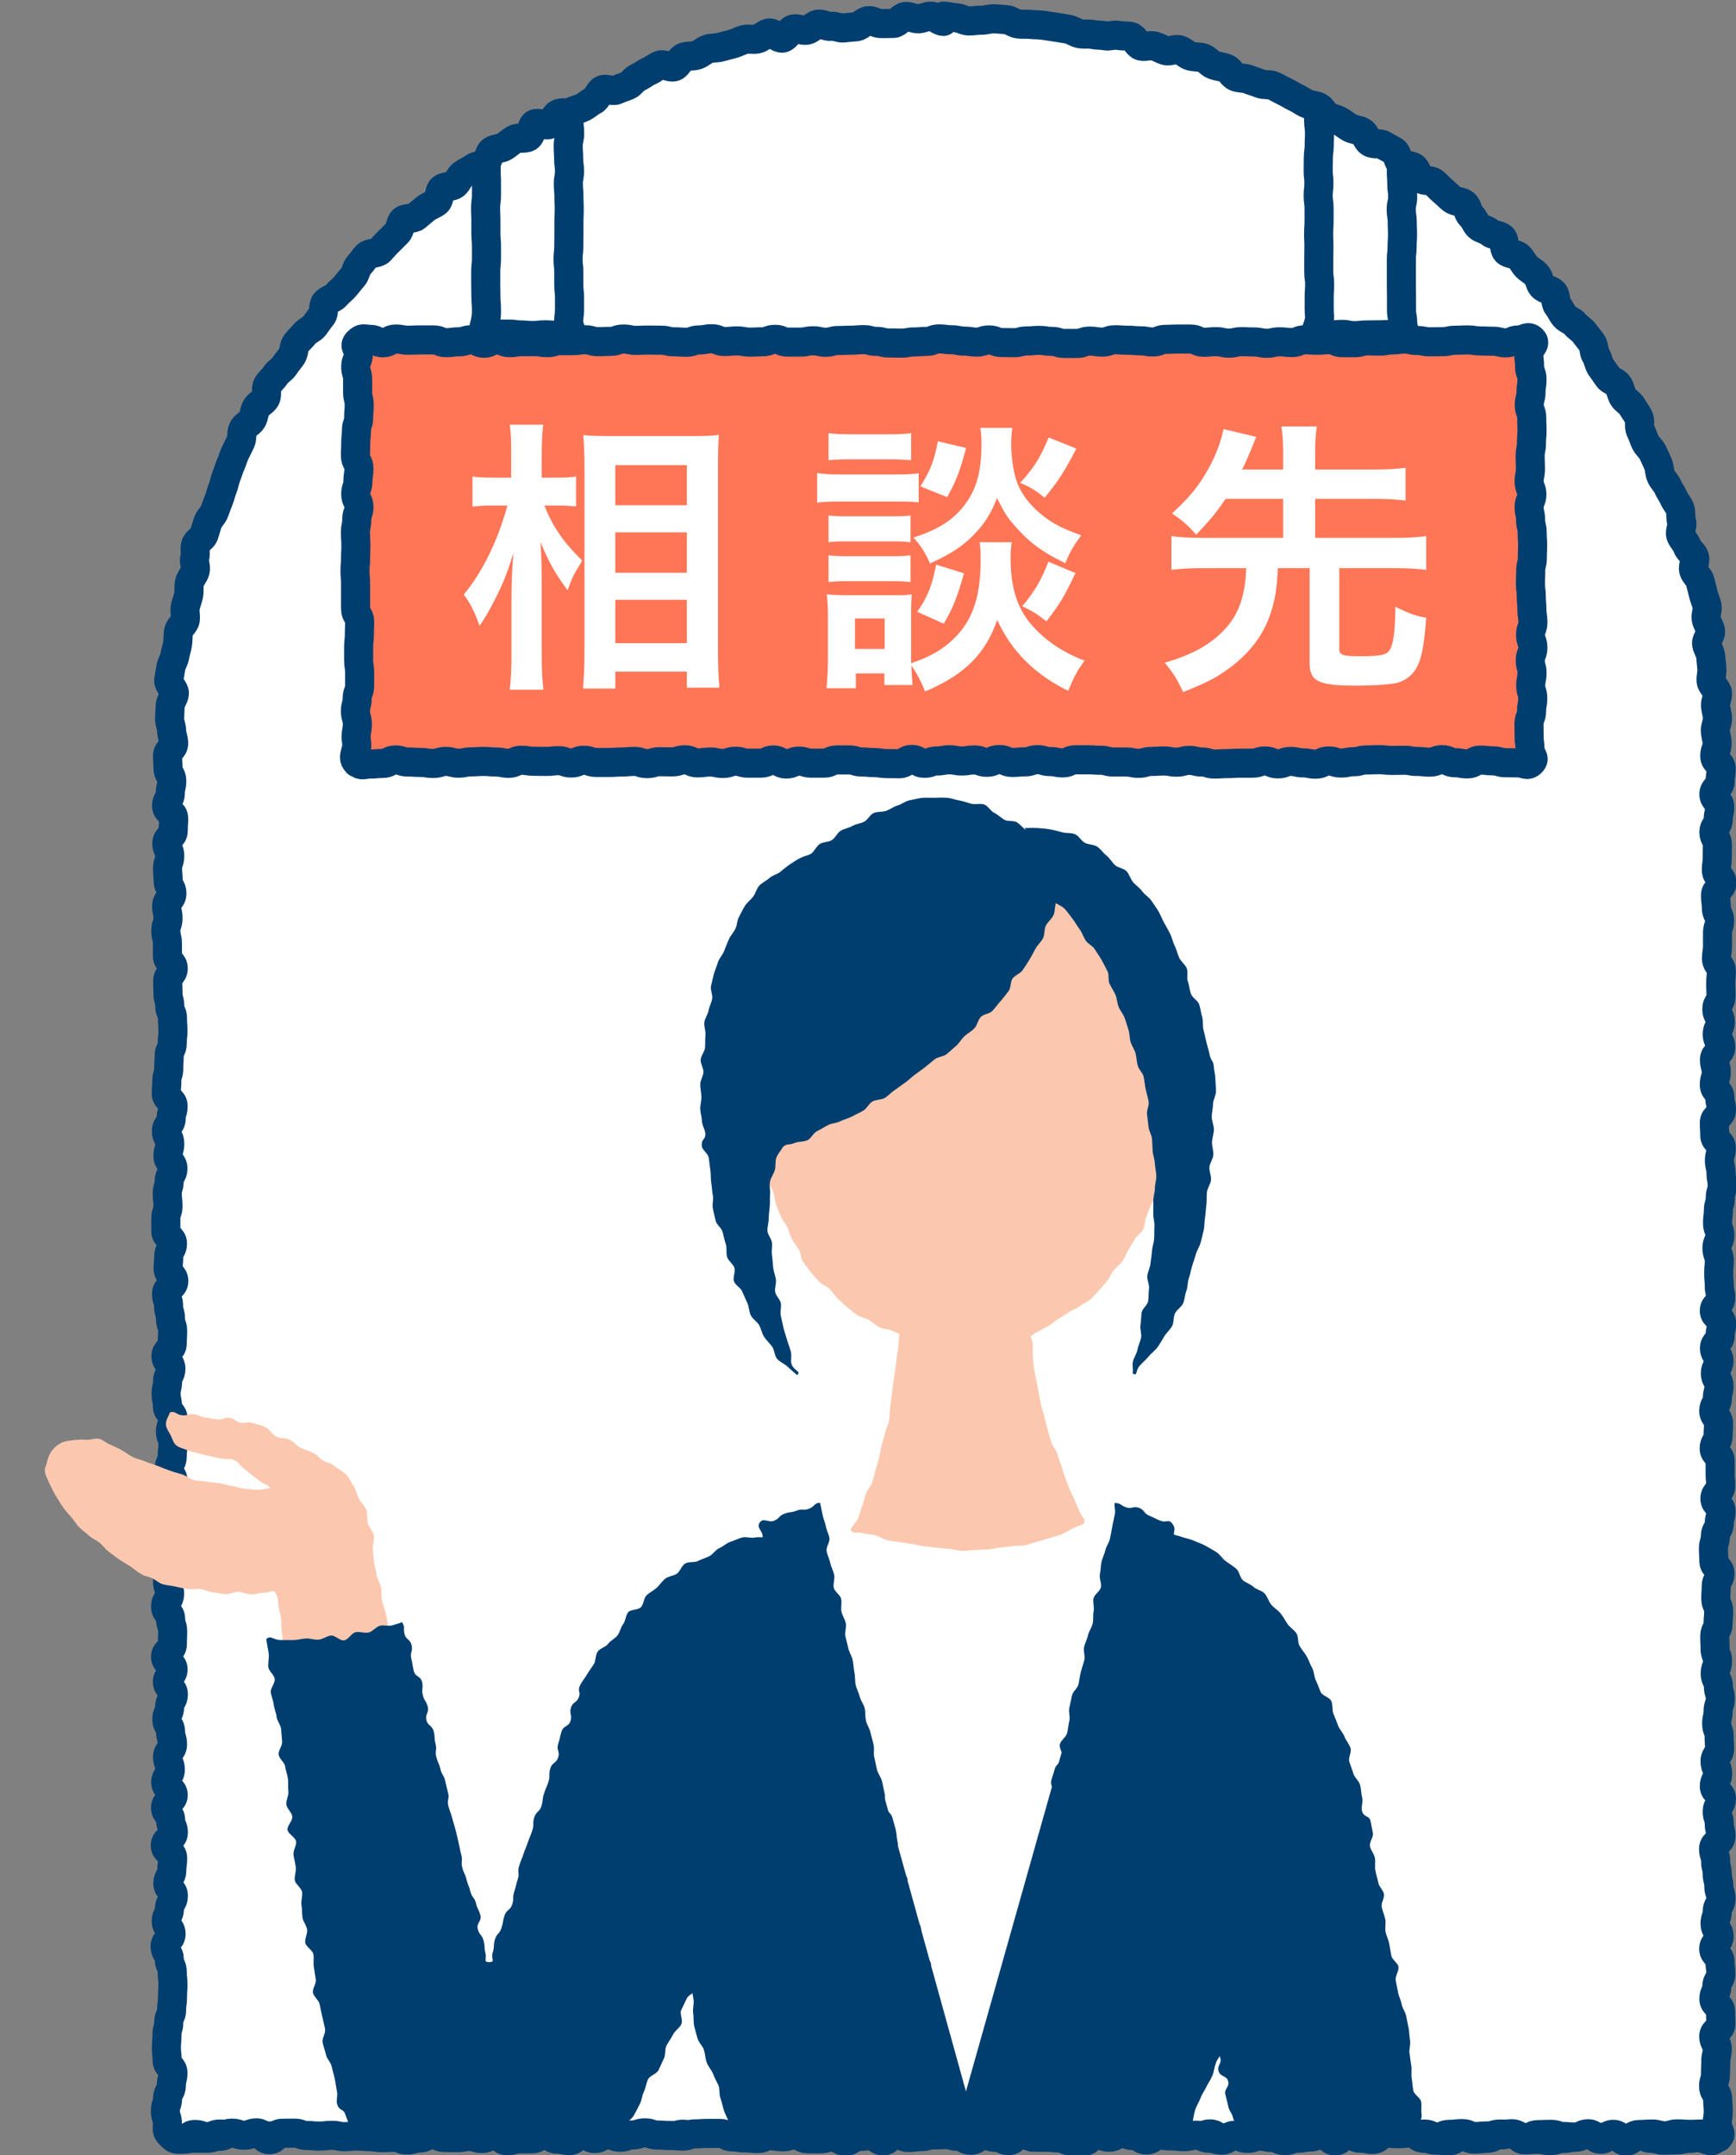
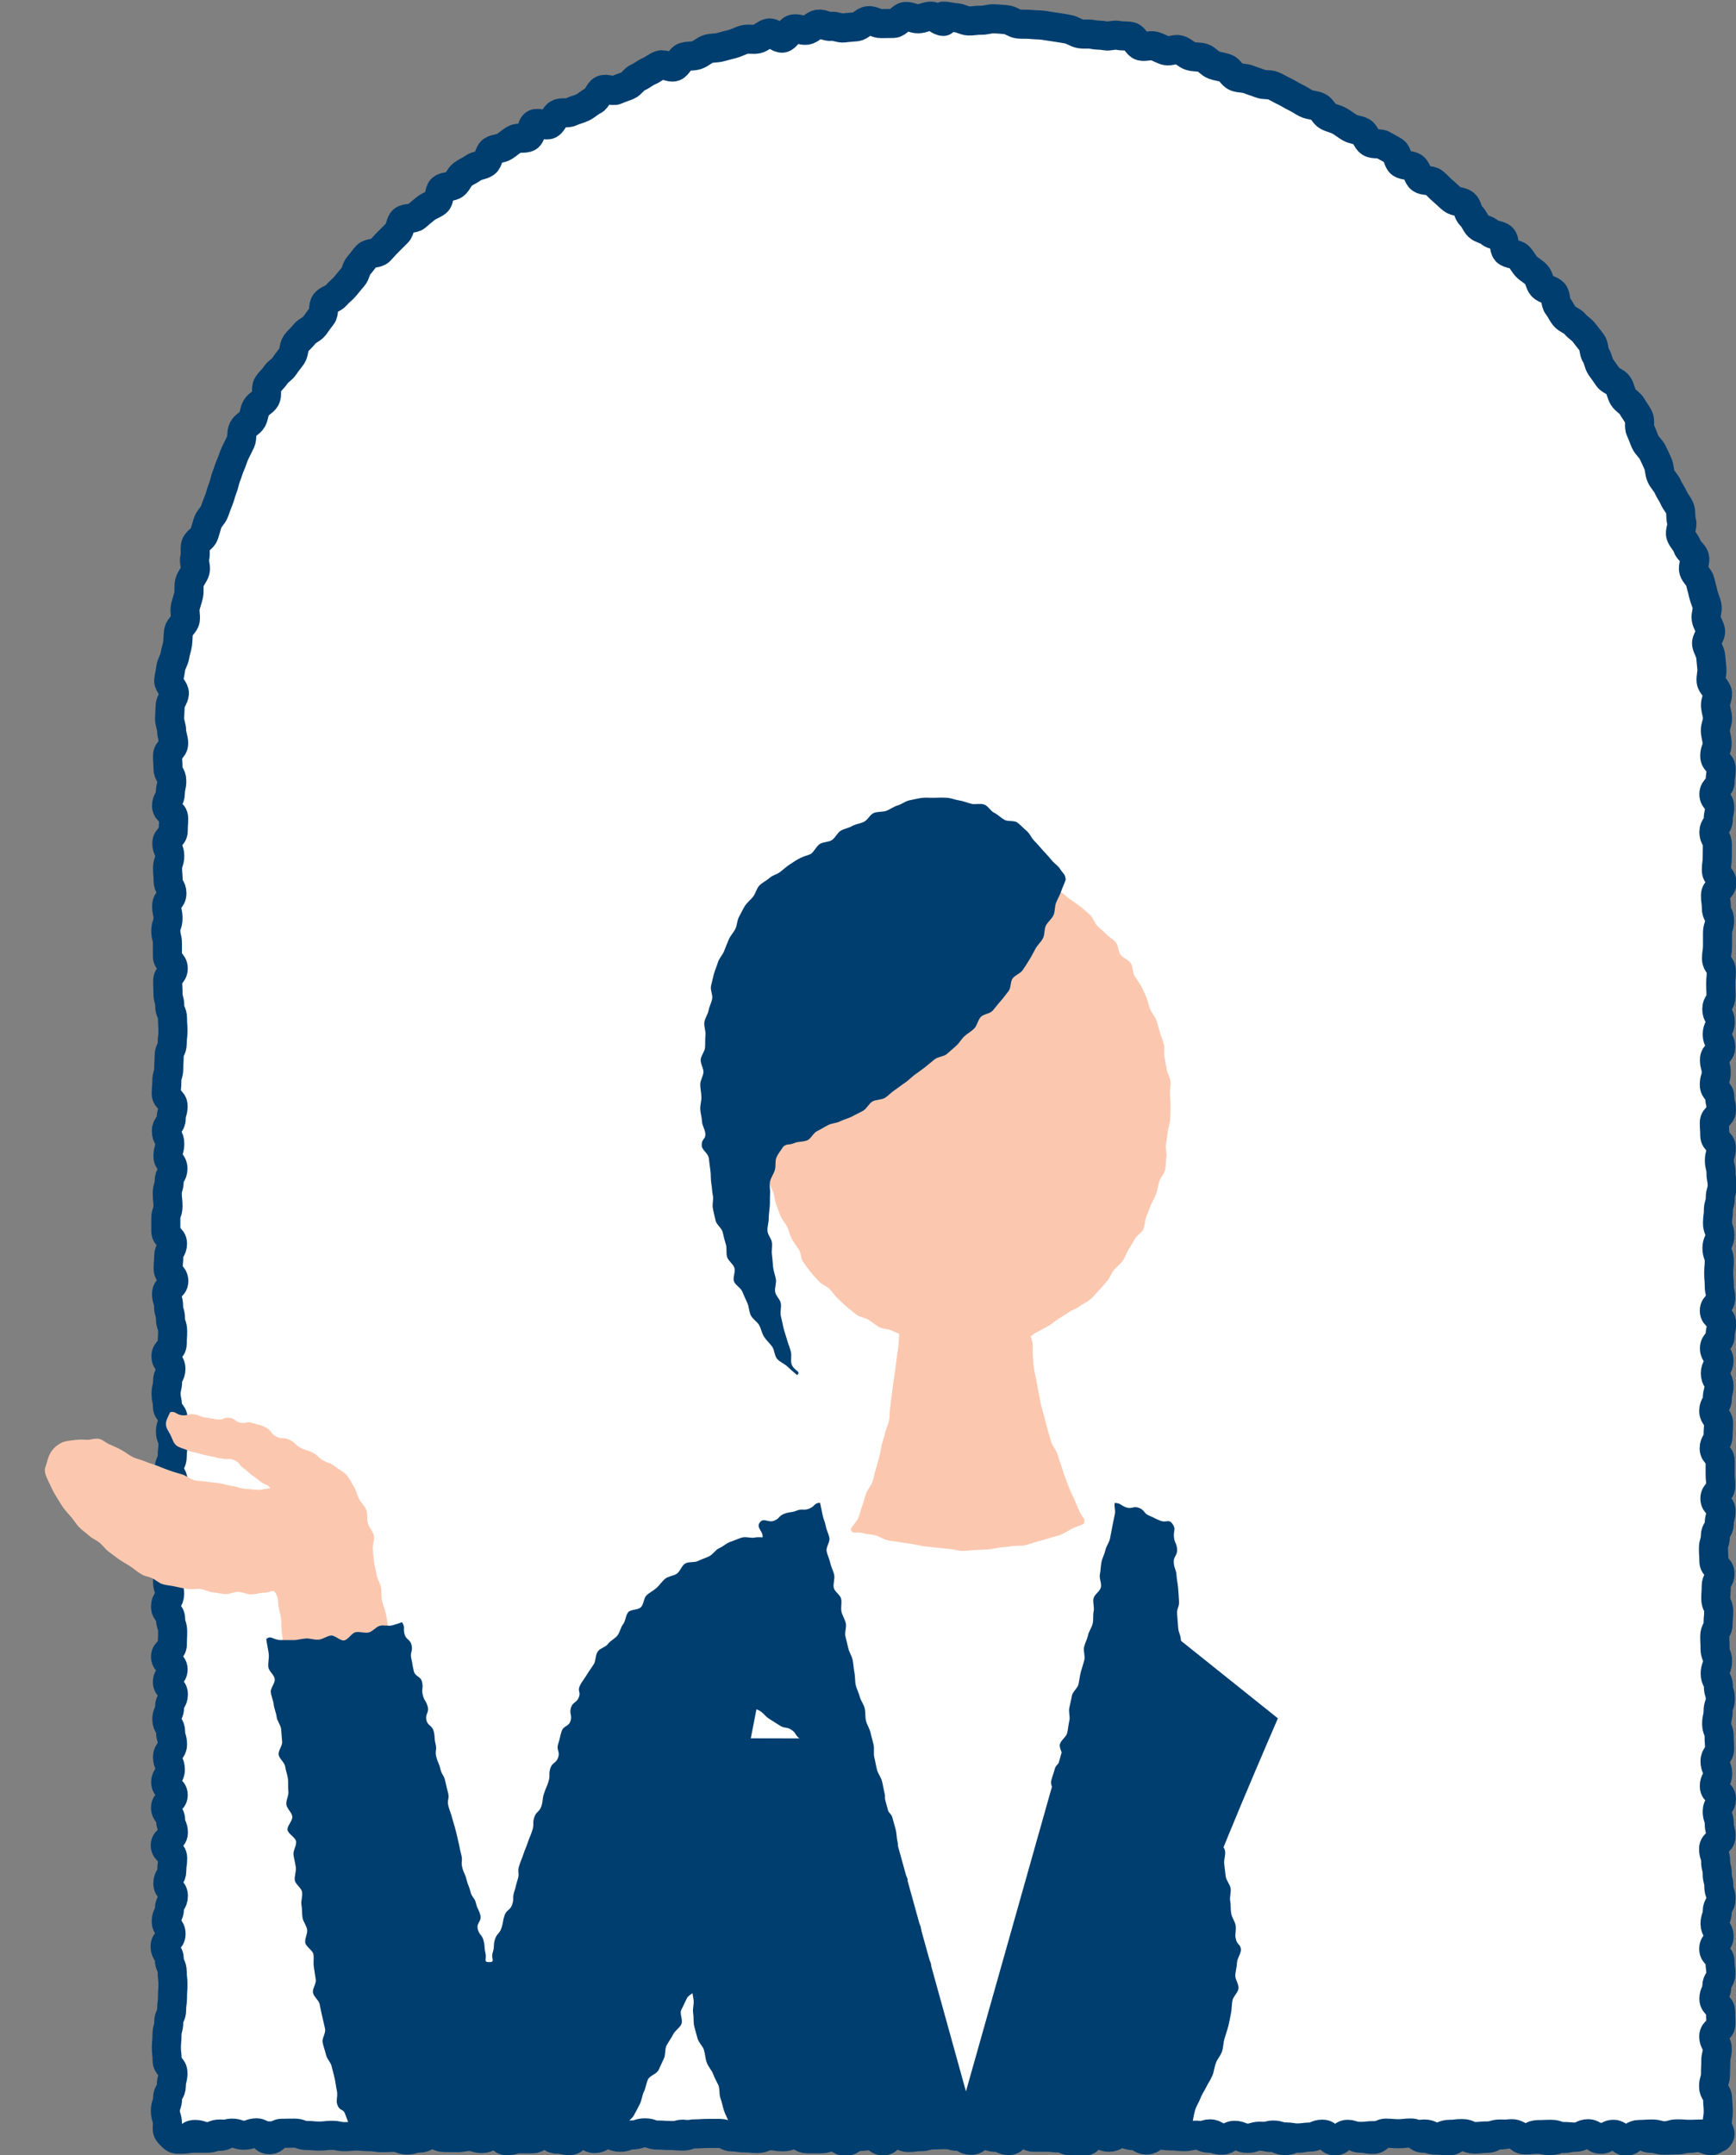
<svg xmlns="http://www.w3.org/2000/svg" id="_レイヤー_2" width="119.37" height="148.18" viewBox="0 0 119.37 148.18">
  <rect x="0" y="0" width="119.37" height="148.18" fill="#808080" stroke="none" />
  <defs>
    <style>.cls-1,.cls-2,.cls-3{fill:none;}.cls-4{clip-path:url(#clippath);}.cls-5{fill:#003e6f;}.cls-6{fill:#fff;}.cls-7{fill:#fbc8af;}.cls-8{fill:#ff7657;}.cls-2{stroke-miterlimit:10;stroke-width:.72px;}.cls-2,.cls-3{stroke:#003e6f;}.cls-9{clip-path:url(#clippath-1);}.cls-3{stroke-linecap:round;stroke-linejoin:round;stroke-width:2px;}</style>
    <clipPath id="clippath">
-       <path class="cls-1" d="m118.08,146.89V45.82c0-11.45-16.23-44.64-53.2-44.64h0C28.02,1.17,11.68,32.08,11.68,45.82v101.08s106.41,0,106.41,0Z" />
-     </clipPath>
+       </clipPath>
    <clipPath id="clippath-1">
      <path class="cls-1" d="m118.45,146.89V46.85c0-27.4-23.94-44.64-53.2-44.64h0C35.98,2.21,0,19.46,0,46.85v100.04s118.45,0,118.45,0Z" />
    </clipPath>
  </defs>
  <g id="_レイヤー_5">
    <path class="cls-6" d="m118.15,146.96c.31-.3-.07-.5-.07-.93s.07-.43.07-.86-.04-.43-.04-.86-.28-.43-.28-.86.13-.43.13-.86.02-.43.02-.86.1-.43.1-.86-.24-.43-.24-.86.49-.43.49-.86-.02-.43-.02-.86-.46-.43-.46-.86.2-.43.2-.86.28-.43.28-.86-.06-.43-.06-.86-.43-.43-.43-.86.37-.43.37-.86-.28-.43-.28-.86.15-.43.15-.86.26-.43.26-.86-.15-.43-.15-.86-.11-.43-.11-.86-.11-.43-.11-.86-.14-.43-.14-.86.51-.43.51-.86-.12-.43-.12-.86-.14-.43-.14-.86.29-.43.29-.86-.49-.43-.49-.86.23-.43.23-.86-.18-.43-.18-.86.31-.43.31-.86-.03-.43-.03-.86-.17-.43-.17-.86.1-.43.1-.86.15-.43.15-.86-.13-.43-.13-.86-.22-.43-.22-.86.16-.43.16-.86-.17-.43-.17-.86-.02-.43-.02-.86.23-.43.23-.86.04-.43.04-.86-.2-.43-.2-.86.03-.43.03-.86.26-.43.26-.86-.42-.43-.42-.86-.03-.43-.03-.86.13-.43.13-.86.27-.43.27-.86.12-.43.12-.86-.42-.43-.42-.86.4-.43.4-.86-.04-.43-.04-.86,0-.43,0-.87-.41-.43-.41-.86.27-.43.27-.86.03-.43.03-.86-.33-.43-.33-.86.25-.43.25-.86.11-.43.11-.86-.25-.43-.25-.86.25-.43.25-.86-.31-.43-.31-.86.39-.43.39-.86.1-.43.1-.86-.5-.43-.5-.86.44-.43.44-.86-.1-.43-.1-.86-.04-.43-.04-.86.04-.43.04-.86-.16-.43-.16-.87.2-.43.2-.87-.16-.43-.16-.86.06-.43.06-.86.13-.43.13-.86.13-.43.13-.86-.08-.43-.08-.86-.11-.43-.11-.86.13-.43.13-.86-.45-.43-.45-.86-.03-.43-.03-.87.49-.43.49-.87-.11-.43-.11-.87-.38-.43-.38-.87.13-.43.13-.86-.12-.43-.12-.86.43-.43.43-.87-.24-.43-.24-.87.21-.43.21-.87-.24-.43-.24-.87.29-.43.29-.87-.02-.43-.02-.87.04-.43.04-.87-.33-.43-.33-.87.07-.43.07-.87,0-.43,0-.87.14-.43.14-.87-.22-.43-.22-.87-.06-.43-.06-.86.44-.43.44-.87-.38-.43-.38-.87.06-.43.06-.87.01-.43.01-.87-.24-.44-.24-.87.3-.43.3-.87.1-.43.1-.87-.4-.43-.4-.87.43-.44.43-.87.07-.44.07-.87-.44-.44-.44-.88.16-.44.16-.88c0-.29-.11-.57-.12-.86s.16-.58.15-.86-.12-.57-.14-.85.16-.59.14-.87-.41-.54-.44-.83.08-.58.05-.87-.05-.57-.08-.85-.23-.54-.28-.83.32-.63.27-.91-.25-.54-.3-.82.12-.61.06-.89-.2-.55-.26-.83-.15-.56-.21-.84-.37-.5-.45-.77.14-.63.06-.91-.42-.47-.51-.75-.35-.49-.44-.76.15-.65.06-.93-.02-.61-.11-.88-.32-.5-.43-.76-.3-.5-.41-.76-.35-.47-.47-.74-.09-.59-.21-.85-.23-.52-.36-.78-.39-.45-.51-.71-.2-.54-.33-.8.01-.66-.12-.91-.32-.49-.46-.74-.47-.4-.61-.64-.18-.56-.33-.81-.57-.32-.72-.56-.33-.47-.49-.7-.18-.57-.34-.81-.1-.63-.27-.86-.36-.45-.53-.68-.46-.38-.63-.6-.54-.31-.72-.53-.29-.5-.47-.72-.1-.67-.28-.89-.6-.24-.79-.46-.2-.59-.4-.8-.48-.34-.68-.55-.32-.49-.52-.69-.66-.15-.86-.36-.08-.74-.29-.94-.64-.16-.85-.36-.57-.22-.78-.42-.29-.53-.51-.72-.22-.62-.44-.81-.62-.15-.85-.33-.42-.39-.64-.57-.41-.41-.63-.59-.66-.08-.89-.25-.25-.62-.49-.79-.63-.1-.87-.26-.23-.68-.47-.84-.51-.28-.75-.43-.66-.02-.91-.18-.31-.59-.56-.73-.59-.14-.83-.28-.47-.33-.72-.47-.55-.19-.8-.32-.38-.51-.63-.64-.59-.11-.85-.24-.49-.3-.75-.42-.5-.29-.76-.41-.51-.28-.77-.39-.61-.03-.88-.14-.54-.18-.81-.29-.59-.07-.86-.17-.42-.5-.69-.6-.57-.12-.84-.22-.47-.4-.74-.49-.59-.04-.87-.13-.49-.35-.77-.43-.64.14-.92.06-.53-.25-.8-.32-.61.08-.89.01-.45-.6-.72-.66-.59-.02-.87-.08-.6.09-.89.03-.58-.03-.86-.09-.58,0-.86-.05-.54-.26-.82-.31-.56-.1-.85-.14-.57-.09-.85-.13-.57-.03-.86-.06-.57,0-.86-.03-.55-.28-.84-.3-.57-.05-.86-.06-.58.11-.87.1-.58.06-.86.05-.57-.21-.86-.22-.58-.11-.87-.11c0,0,0,.36,0,.36-.29,0-.58-.36-.86-.36s-.57.17-.86.18-.58-.17-.87-.16-.55.47-.84.48-.57,0-.86.01-.59-.23-.88-.2-.54.39-.82.42-.57.04-.85.08-.6-.15-.88-.11-.61-.19-.89-.15-.52.38-.81.42-.61-.15-.89-.09-.47.58-.75.63-.67-.41-.95-.35-.51.35-.79.41-.6-.03-.88.04-.54.23-.81.3-.56.14-.84.22-.59.04-.86.13-.5.33-.77.42-.59.04-.87.13-.41.57-.68.67-.69-.21-.96-.12-.5.31-.77.42-.49.32-.76.43-.44.45-.7.56-.54.19-.8.31-.69-.14-.95-.01-.35.61-.61.73-.47.34-.73.47-.55.18-.81.31-.65,0-.9.14-.34.58-.59.72-.76-.17-1.01-.03-.21.77-.46.91-.68,0-.92.14-.46.34-.7.5-.61.13-.85.29-.23.68-.47.85-.59.16-.82.33-.51.28-.74.45-.33.52-.55.7-.65.1-.87.28-.14.74-.36.92-.53.26-.75.44-.45.36-.66.55-.7.08-.91.27-.18.65-.39.85-.4.41-.61.61-.39.42-.59.63-.69.13-.89.33-.35.46-.55.67-.21.58-.41.8-.36.44-.55.66-.43.39-.61.61-.56.28-.74.5-.06.69-.24.91-.34.46-.51.69-.52.33-.69.56-.41.41-.58.65-.12.62-.28.85-.36.45-.51.69-.46.39-.61.63-.4.43-.55.68,0,.67-.14.92-.49.38-.64.63-.14.58-.28.83-.5.38-.63.64-.04.63-.16.88-.25.51-.38.77-.19.54-.31.8-.19.54-.3.81-.14.56-.25.82-.16.55-.27.81-.2.53-.3.8-.37.47-.46.75-.16.55-.25.82-.5.44-.58.72.02.6-.06.88.11.62.03.9-.32.51-.39.79,0,.59-.06.87-.17.55-.23.83.04.59,0,.87-.41.51-.46.79-.03.58-.07.86-.15.56-.19.84-.25.55-.28.83-.11.57-.14.85.41.61.39.9-.28.56-.29.84-.03.57-.04.86.14.58.14.86.14.57.14.86c0,.43-.42.43-.42.86s.03.43.03.86.26.43.26.86-.1.43-.1.86-.26.43-.26.86.49.43.49.86-.03.43-.03.86-.44.43-.44.86.2.43.2.86-.15.43-.15.86.04.43.04.86.26.43.26.86-.36.43-.36.86.09.43.09.86-.15.43-.15.86.11.43.11.86,0,.43,0,.86.4.43.4.86-.38.43-.38.86.02.43.02.86.12.43.12.86.19.43.19.86.03.43.03.86-.05.43-.05.86-.21.43-.21.86-.03.43-.03.86-.13.43-.13.86-.04.43-.04.86.47.43.47.86-.13.43-.13.86-.33.43-.33.86.23.43.23.86-.12.43-.12.86.34.43.34.86-.26.43-.26.86-.13.43-.13.86.05.43.05.86-.15.43-.15.86,0,.43,0,.86.46.43.46.86-.26.43-.26.86-.04.43-.04.86.39.43.39.86-.5.43-.5.86.14.43.14.86.13.43.13.86.15.43.15.86-.03.43-.03.86-.43.43-.43.86.34.43.34.86-.23.43-.23.86-.1.43-.1.86.09.43.09.86.39.43.39.87-.18.43-.18.86.17.43.17.86-.05.43-.05.86-.21.43-.21.86.27.43.27.86-.26.43-.26.86-.26.43-.26.86.04.43.04.86.31.43.31.86-.34.43-.34.86.51.43.51.86-.21.43-.21.86-.17.43-.17.86.14.43.14.86-.28.43-.28.86.35.43.35.86.14.43.14.87-.02.43-.02.87-.47.43-.47.86.52.43.52.86-.39.43-.39.86.41.43.41.86-.26.43-.26.86-.19.43-.19.86.26.43.26.86.13.43.13.86-.34.43-.34.87.19.43.19.87-.32.43-.32.87.52.43.52.87-.53.43-.53.86.35.43.35.86.19.43.19.87-.56.43-.56.87.51.43.51.87-.06.43-.06.87-.27.43-.27.87.38.43.38.87-.27.43-.27.87-.22.43-.22.87.33.43.33.87-.41.43-.41.87.29.43.29.87.2.43.2.87.05.43.05.86-.03.43-.03.87-.06.43-.06.87-.2.43-.2.87-.12.43-.12.87-.04.44-.04.87.05.43.05.87.4.43.4.87-.11.43-.11.87-.26.44-.26.87-.15.44-.15.87.14.44.14.88-.09.46.22.78.33.29.76.29.43-.07.86-.07.43,0,.86,0,.43-.13.86-.13.43-.22.86-.22.43.14.86.14.43-.16.86-.16.43.47.87.47.43-.44.86-.44.43-.01.86-.01.43.16.86.16.43.04.86.04.43-.05.86-.05.43.09.86.09.43-.04.86-.04.43.04.86.04.43.07.86.07.43-.02.86-.02.43.18.86.18.43-.13.86-.13.43-.26.86-.26.43.22.86.22.43.01.86.01.43-.08.86-.08.43.14.86.14.43-.26.86-.26.43.41.86.41.43-.13.86-.13.43,0,.86,0,.43-.3.86-.3.43.32.86.32.43.1.86.1.43-.48.86-.48.43.34.87.34.43-.28.87-.28.43.19.87.19.43-.16.86-.16.43-.14.86-.14.43.15.86.15.43.03.86.03.43.04.86.04.43-.15.86-.15.43-.03.86-.03.43,0,.86,0,.43.24.86.24.43.07.86.07.43.04.86.04.43-.19.86-.19.43.07.86.07.43-.13.86-.13.43.27.86.27.43,0,.87,0,.43-.13.87-.13.43.3.87.3.43-.33.87-.33.43-.05.86-.05.43.35.86.35.43-.5.86-.5.43.27.86.27.43-.06.86-.06.43-.12.86-.12.43-.02.86-.02.43.12.86.12.43.27.87.27.43-.34.87-.34.43.14.87.14.43.22.87.22.43-.53.86-.53.43.3.86.3.43,0,.86,0,.43.05.86.05.43.21.86.21.43.02.86.02.43-.49.86-.49.43.21.86.21.43-.25.86-.25.43.14.86.14.43.3.86.3.43-.33.86-.33.43.05.86.05.43.05.86.05.43-.1.87-.1.43.21.87.21.43.13.87.13.43-.33.87-.33.43.21.87.21.43-.15.86-.15.43.09.86.09.43.21.86.21.43-.16.86-.16.43-.08.86-.08.43-.2.87-.2.43.46.87.46.43-.45.87-.45.43.27.87.27.43.08.87.08.43-.43.87-.43.43.04.87.04.43-.05.87-.05.43.36.87.36.43.13.87.13.43.05.87.05.43-.33.87-.33.43.21.87.21.43-.05.87-.05.43-.24.87-.24.43-.08.87-.08.43.42.87.42.43-.04.87-.04.43.09.87.09.43-.14.87-.14.43-.09.87-.09.44-.24.87-.24.43.38.87.38.43-.34.87-.34.44.47.87.47.44-.42.87-.42.43.23.87.23.43.12.87.12.44-.02.87-.02.44-.1.87-.1.44-.12.86-.02c.49.12.64.33.95.02Z" />
    <path class="cls-3" d="m118.15,146.96c.31-.3-.07-.5-.07-.93s.07-.43.07-.86-.04-.43-.04-.86-.28-.43-.28-.86.13-.43.13-.86.02-.43.02-.86.1-.43.1-.86-.24-.43-.24-.86.49-.43.49-.86-.02-.43-.02-.86-.46-.43-.46-.86.2-.43.2-.86.28-.43.28-.86-.06-.43-.06-.86-.43-.43-.43-.86.37-.43.37-.86-.28-.43-.28-.86.15-.43.15-.86.26-.43.26-.86-.15-.43-.15-.86-.11-.43-.11-.86-.11-.43-.11-.86-.14-.43-.14-.86.51-.43.51-.86-.12-.43-.12-.86-.14-.43-.14-.86.29-.43.29-.86-.49-.43-.49-.86.23-.43.23-.86-.18-.43-.18-.86.31-.43.31-.86-.03-.43-.03-.86-.17-.43-.17-.86.1-.43.1-.86.15-.43.15-.86-.13-.43-.13-.86-.22-.43-.22-.86.16-.43.16-.86-.17-.43-.17-.86-.02-.43-.02-.86.23-.43.23-.86.04-.43.04-.86-.2-.43-.2-.86.03-.43.03-.86.26-.43.26-.86-.42-.43-.42-.86-.03-.43-.03-.86.13-.43.13-.86.27-.43.27-.86.12-.43.12-.86-.42-.43-.42-.86.4-.43.4-.86-.04-.43-.04-.86,0-.43,0-.87-.41-.43-.41-.86.27-.43.27-.86.03-.43.03-.86-.33-.43-.33-.86.25-.43.25-.86.11-.43.11-.86-.25-.43-.25-.86.25-.43.25-.86-.31-.43-.31-.86.39-.43.39-.86.1-.43.1-.86-.5-.43-.5-.86.44-.43.44-.86-.1-.43-.1-.86-.04-.43-.04-.86.04-.43.04-.86-.16-.43-.16-.87.2-.43.2-.87-.16-.43-.16-.86.06-.43.06-.86.13-.43.13-.86.13-.43.13-.86-.08-.43-.08-.86-.11-.43-.11-.86.13-.43.13-.86-.45-.43-.45-.86-.03-.43-.03-.87.49-.43.49-.87-.11-.43-.11-.87-.38-.43-.38-.87.13-.43.13-.86-.12-.43-.12-.86.43-.43.43-.87-.24-.43-.24-.87.21-.43.21-.87-.24-.43-.24-.87.29-.43.29-.87-.02-.43-.02-.87.04-.43.04-.87-.33-.43-.33-.87.07-.43.07-.87,0-.43,0-.87.14-.43.14-.87-.22-.43-.22-.87-.06-.43-.06-.86.44-.43.44-.87-.38-.43-.38-.87.06-.43.06-.87.01-.43.01-.87-.24-.44-.24-.87.3-.43.3-.87.1-.43.1-.87-.4-.43-.4-.87.43-.44.43-.87.07-.44.07-.87-.44-.44-.44-.88.16-.44.16-.88c0-.29-.11-.57-.12-.86s.16-.58.15-.86-.12-.57-.14-.85.16-.59.14-.87-.41-.54-.44-.83.08-.58.05-.87-.05-.57-.08-.85-.23-.54-.28-.83.32-.63.27-.91-.25-.54-.3-.82.12-.61.06-.89-.2-.55-.26-.83-.15-.56-.21-.84-.37-.5-.45-.77.14-.63.06-.91-.42-.47-.51-.75-.35-.49-.44-.76.15-.65.06-.93-.02-.61-.11-.88-.32-.5-.43-.76-.3-.5-.41-.76-.35-.47-.47-.74-.09-.59-.21-.85-.23-.52-.36-.78-.39-.45-.51-.71-.2-.54-.33-.8.01-.66-.12-.91-.32-.49-.46-.74-.47-.4-.61-.64-.18-.56-.33-.81-.57-.32-.72-.56-.33-.47-.49-.7-.18-.57-.34-.81-.1-.63-.27-.86-.36-.45-.53-.68-.46-.38-.63-.6-.54-.31-.72-.53-.29-.5-.47-.72-.1-.67-.28-.89-.6-.24-.79-.46-.2-.59-.4-.8-.48-.34-.68-.55-.32-.49-.52-.69-.66-.15-.86-.36-.08-.74-.29-.94-.64-.16-.85-.36-.57-.22-.78-.42-.29-.53-.51-.72-.22-.62-.44-.81-.62-.15-.85-.33-.42-.39-.64-.57-.41-.41-.63-.59-.66-.08-.89-.25-.25-.62-.49-.79-.63-.1-.87-.26-.23-.68-.47-.84-.51-.28-.75-.43-.66-.02-.91-.18-.31-.59-.56-.73-.59-.14-.83-.28-.47-.33-.72-.47-.55-.19-.8-.32-.38-.51-.63-.64-.59-.11-.85-.24-.49-.3-.75-.42-.5-.29-.76-.41-.51-.28-.77-.39-.61-.03-.88-.14-.54-.18-.81-.29-.59-.07-.86-.17-.42-.5-.69-.6-.57-.12-.84-.22-.47-.4-.74-.49-.59-.04-.87-.13-.49-.35-.77-.43-.64.14-.92.06-.53-.25-.8-.32-.61.08-.89.01-.45-.6-.72-.66-.59-.02-.87-.08-.6.09-.89.03-.58-.03-.86-.09-.58,0-.86-.05-.54-.26-.82-.31-.56-.1-.85-.14-.57-.09-.85-.13-.57-.03-.86-.06-.57,0-.86-.03-.55-.28-.84-.3-.57-.05-.86-.06-.58.11-.87.1-.58.06-.86.05-.57-.21-.86-.22-.58-.11-.87-.11c0,0,0,.36,0,.36-.29,0-.58-.36-.86-.36s-.57.17-.86.18-.58-.17-.87-.16-.55.47-.84.48-.57,0-.86.01-.59-.23-.88-.2-.54.39-.82.42-.57.04-.85.08-.6-.15-.88-.11-.61-.19-.89-.15-.52.38-.81.42-.61-.15-.89-.09-.47.58-.75.63-.67-.41-.95-.35-.51.35-.79.41-.6-.03-.88.04-.54.23-.81.3-.56.14-.84.22-.59.04-.86.13-.5.33-.77.42-.59.04-.87.13-.41.57-.68.67-.69-.21-.96-.12-.5.31-.77.42-.49.32-.76.43-.44.45-.7.56-.54.19-.8.31-.69-.14-.95-.01-.35.61-.61.73-.47.34-.73.47-.55.18-.81.31-.65,0-.9.14-.34.58-.59.72-.76-.17-1.01-.03-.21.77-.46.91-.68,0-.92.14-.46.34-.7.5-.61.13-.85.29-.23.68-.47.85-.59.16-.82.33-.51.28-.74.45-.33.52-.55.7-.65.1-.87.28-.14.74-.36.92-.53.26-.75.44-.45.36-.66.55-.7.08-.91.27-.18.65-.39.85-.4.41-.61.61-.39.42-.59.63-.69.13-.89.33-.35.46-.55.67-.21.58-.41.8-.36.44-.55.66-.43.39-.61.61-.56.28-.74.5-.06.69-.24.91-.34.46-.51.69-.52.33-.69.56-.41.41-.58.65-.12.62-.28.85-.36.45-.51.69-.46.39-.61.63-.4.43-.55.68,0,.67-.14.92-.49.38-.64.63-.14.58-.28.83-.5.38-.63.64-.04.63-.16.88-.25.51-.38.77-.19.54-.31.8-.19.54-.3.81-.14.56-.25.82-.16.55-.27.81-.2.53-.3.8-.37.47-.46.75-.16.55-.25.82-.5.44-.58.72.02.6-.06.88.11.62.03.9-.32.51-.39.79,0,.59-.06.87-.17.55-.23.83.04.59,0,.87-.41.51-.46.79-.03.58-.07.86-.15.56-.19.84-.25.55-.28.83-.11.57-.14.85.41.61.39.9-.28.56-.29.84-.03.57-.04.86.14.58.14.86.14.57.14.86c0,.43-.42.43-.42.86s.03.43.03.86.26.43.26.86-.1.43-.1.86-.26.43-.26.86.49.43.49.86-.03.43-.03.86-.44.43-.44.86.2.43.2.86-.15.43-.15.86.04.43.04.86.26.43.26.86-.36.43-.36.86.09.43.09.86-.15.43-.15.86.11.43.11.86,0,.43,0,.86.4.43.4.86-.38.43-.38.86.02.43.02.86.12.43.12.86.19.43.19.86.03.43.03.86-.05.43-.05.86-.21.43-.21.86-.03.43-.03.86-.13.43-.13.86-.04.43-.04.86.47.43.47.86-.13.43-.13.86-.33.43-.33.86.23.43.23.86-.12.43-.12.86.34.43.34.86-.26.43-.26.86-.13.43-.13.86.05.43.05.86-.15.43-.15.86,0,.43,0,.86.46.43.46.86-.26.43-.26.86-.04.43-.04.86.39.43.39.86-.5.43-.5.86.14.43.14.86.13.43.13.86.15.43.15.86-.03.43-.03.86-.43.43-.43.86.34.43.34.86-.23.43-.23.86-.1.43-.1.86.09.43.09.86.39.43.39.87-.18.43-.18.86.17.43.17.86-.05.43-.05.86-.21.43-.21.86.27.43.27.86-.26.43-.26.86-.26.43-.26.86.04.43.04.86.31.43.31.86-.34.43-.34.86.51.43.51.86-.21.43-.21.86-.17.43-.17.86.14.43.14.86-.28.43-.28.86.35.43.35.86.14.43.14.87-.02.43-.02.87-.47.43-.47.86.52.43.52.86-.39.43-.39.86.41.43.41.86-.26.43-.26.86-.19.43-.19.86.26.43.26.86.13.43.13.86-.34.43-.34.87.19.43.19.87-.32.43-.32.87.52.43.52.87-.53.43-.53.86.35.43.35.86.19.43.19.87-.56.43-.56.87.51.43.51.87-.06.43-.06.87-.27.43-.27.87.38.43.38.87-.27.43-.27.87-.22.43-.22.87.33.43.33.87-.41.43-.41.87.29.43.29.87.2.43.2.87.05.43.05.86-.03.43-.03.87-.06.43-.06.87-.2.43-.2.87-.12.43-.12.87-.04.44-.04.87.05.43.05.87.4.43.4.87-.11.43-.11.87-.26.44-.26.87-.15.44-.15.87.14.44.14.88-.09.46.22.78.33.29.76.29.43-.07.86-.07.43,0,.86,0,.43-.13.86-.13.43-.22.86-.22.43.14.86.14.43-.16.86-.16.43.47.87.47.43-.44.86-.44.43-.01.86-.01.43.16.86.16.43.04.86.04.43-.05.86-.05.43.09.86.09.43-.04.86-.04.43.04.86.04.43.07.86.07.43-.02.86-.02.43.18.86.18.43-.13.86-.13.43-.26.86-.26.43.22.86.22.43.01.86.01.43-.08.86-.08.43.14.86.14.43-.26.86-.26.43.41.86.41.43-.13.86-.13.43,0,.86,0,.43-.3.86-.3.43.32.86.32.43.1.86.1.43-.48.86-.48.43.34.87.34.43-.28.87-.28.43.19.87.19.43-.16.86-.16.43-.14.86-.14.43.15.86.15.43.03.86.03.43.04.86.04.43-.15.86-.15.43-.03.86-.03.43,0,.86,0,.43.24.86.24.43.07.86.07.43.04.86.04.43-.19.86-.19.43.07.86.07.43-.13.86-.13.43.27.86.27.43,0,.87,0,.43-.13.87-.13.43.3.87.3.43-.33.87-.33.43-.05.86-.05.43.35.86.35.43-.5.86-.5.43.27.86.27.43-.06.86-.06.43-.12.86-.12.43-.02.86-.02.43.12.86.12.43.27.87.27.43-.34.87-.34.43.14.87.14.43.22.87.22.43-.53.86-.53.43.3.86.3.43,0,.86,0,.43.05.86.05.43.21.86.21.43.02.86.02.43-.49.86-.49.43.21.86.21.43-.25.86-.25.43.14.86.14.43.3.86.3.43-.33.86-.33.43.05.86.05.43.05.86.05.43-.1.87-.1.43.21.87.21.43.13.87.13.43-.33.87-.33.43.21.87.21.43-.15.86-.15.43.09.86.09.43.21.86.21.43-.16.86-.16.43-.08.86-.08.43-.2.87-.2.43.46.87.46.43-.45.87-.45.43.27.87.27.43.08.87.08.43-.43.87-.43.43.04.87.04.43-.05.87-.05.43.36.87.36.43.13.87.13.43.05.87.05.43-.33.87-.33.43.21.87.21.43-.05.87-.05.43-.24.87-.24.43-.08.87-.08.43.42.87.42.43-.04.87-.04.43.09.87.09.43-.14.87-.14.43-.09.87-.09.44-.24.87-.24.43.38.87.38.43-.34.87-.34.44.47.87.47.44-.42.87-.42.43.23.87.23.43.12.87.12.44-.02.87-.02.44-.1.87-.1.44-.12.86-.02c.49.12.64.33.95.02Z" />
    <g class="cls-4">
      <path class="cls-2" d="m118.22,147.03c.31-.3-.18-.57-.18-1s-.06-.43-.06-.86.15-.43.15-.86-.23-.43-.23-.86.2-.43.2-.86.26-.43.26-.86-.05-.43-.05-.86-.06-.43-.06-.86-.01-.43-.01-.86-.28-.43-.28-.86.38-.43.38-.86-.32-.43-.32-.86.18-.43.18-.86.18-.43.18-.86-.41-.43-.41-.86.26-.43.26-.86-.17-.43-.17-.86-.22-.43-.22-.86-.03-.43-.03-.86.1-.43.1-.86-.02-.43-.02-.86.14-.43.14-.86.09-.43.09-.86-.32-.43-.32-.86.4-.43.4-.86.15-.43.15-.86-.49-.43-.49-.86.09-.43.09-.86.23-.43.23-.86.02-.43.02-.86-.05-.43-.05-.86-.21-.43-.21-.86-.11-.43-.11-.86-.02-.43-.02-.86.34-.43.34-.86.15-.43.15-.86-.25-.43-.25-.86.17-.43.17-.86-.22-.43-.22-.86.34-.43.34-.86-.3-.43-.3-.86.3-.43.3-.86-.12-.43-.12-.86-.08-.43-.08-.86-.12-.43-.12-.86.03-.43.03-.86.2-.43.2-.86.04-.43.04-.86-.06-.43-.06-.86-.2-.43-.2-.86-.18-.43-.18-.86.36-.43.36-.86-.35-.43-.35-.86.17-.43.17-.86-.03-.43-.03-.86.17-.43.17-.86.08-.43.08-.86-.04-.43-.04-.86-.32-.43-.32-.86.22-.43.22-.86.13-.43.13-.86-.32-.43-.32-.86-.1-.43-.1-.86.51-.43.51-.86-.1-.43-.1-.86-.37-.43-.37-.86.2-.43.2-.86.04-.43.04-.86.14-.43.14-.86-.05-.43-.05-.86-.18-.43-.18-.86-.03-.43-.03-.86.17-.43.17-.86.18-.43.18-.86-.1-.43-.1-.86-.15-.43-.15-.86.03-.43.03-.87-.24-.43-.24-.87.01-.43.01-.86.38-.43.38-.86-.08-.43-.08-.86.05-.43.05-.86-.36-.43-.36-.86.1-.43.1-.86-.18-.43-.18-.86.18-.43.18-.86.03-.43.03-.87-.18-.43-.18-.87.18-.43.18-.87-.08-.43-.08-.87.42-.43.42-.86,0-.43,0-.86-.04-.43-.04-.87-.33-.43-.33-.87.15-.43.15-.87.07-.43.07-.87.05-.43.05-.87-.3-.43-.3-.87.13-.43.13-.87-.3-.43-.3-.87.02-.43.02-.87.27-.43.27-.87.13-.43.13-.87-.07-.43-.07-.87-.22-.43-.22-.86.02-.43.02-.87.33-.43.33-.87-.28-.43-.28-.87.12-.43.12-.87.16-.44.16-.87.11-.43.11-.87-.32-.43-.32-.87-.07-.43-.07-.87-.15-.44-.15-.87.02-.44.02-.87.21-.44.21-.88.22-.44.22-.88c0-.29-.08-.58-.08-.86s-.06-.58-.07-.86-.25-.56-.27-.85.16-.59.14-.87-.22-.56-.24-.84-.05-.57-.08-.86.29-.61.25-.9-.4-.53-.44-.81-.13-.56-.18-.84.05-.59,0-.87-.19-.55-.25-.83.22-.64.16-.92-.28-.53-.35-.81-.43-.48-.5-.76-.1-.56-.18-.84.04-.61-.05-.88-.15-.56-.23-.83-.21-.54-.3-.81-.03-.6-.12-.87-.48-.44-.58-.7-.25-.52-.36-.78,0-.62-.11-.89-.33-.49-.44-.75-.23-.53-.35-.79-.49-.4-.61-.66-.15-.57-.28-.82-.26-.51-.39-.76-.39-.44-.53-.69.08-.7-.07-.95-.71-.25-.85-.49.08-.72-.08-.96-.52-.35-.68-.58-.41-.42-.57-.65-.03-.68-.19-.91-.32-.48-.49-.71-.37-.44-.55-.67-.24-.55-.41-.77-.74-.14-.92-.36-.02-.73-.2-.95-.64-.21-.83-.42-.4-.4-.6-.62-.14-.65-.34-.86-.56-.26-.76-.46-.41-.4-.61-.61-.55-.25-.76-.45-.36-.44-.57-.64-.23-.6-.44-.79-.37-.46-.58-.64-.42-.4-.63-.59-.73-.02-.95-.2-.36-.46-.58-.64-.28-.58-.51-.75-.71-.02-.94-.19-.29-.57-.52-.74-.37-.48-.6-.64-.5-.28-.74-.44-.45-.36-.69-.51-.45-.37-.69-.52-.53-.24-.78-.39-.49-.31-.73-.46-.5-.29-.75-.43-.75.18-1,.04-.48-.3-.74-.44-.47-.34-.72-.47-.51-.26-.77-.38-.57-.12-.83-.24-.51-.25-.77-.37-.4-.52-.66-.64-.45-.42-.71-.53-.63.02-.89-.09-.49-.34-.76-.44-.54-.19-.81-.29-.61,0-.88-.08-.45-.47-.73-.55-.55-.18-.82-.26-.62.07-.9,0-.56-.11-.84-.19-.61.09-.89.02-.49-.4-.77-.47-.55-.18-.83-.24-.57-.07-.85-.13-.55-.19-.83-.24-.58-.02-.86-.07-.59.09-.88.04-.51-.48-.79-.52-.61.24-.9.21-.58.08-.87.05-.52-.59-.8-.62-.6.21-.88.19-.59.21-.88.19-.55-.49-.84-.5-.58.14-.87.13-.58.01-.86,0-.58.17-.87.17c0,0,0-.11,0-.11-.29,0-.58-.3-.87-.3s-.57.34-.86.35-.57.16-.85.17-.57.1-.85.12-.57-.03-.86,0-.58-.02-.86.01-.59-.09-.87-.06-.57.1-.85.14-.57.05-.86.09-.6-.14-.89-.1-.58.06-.86.11-.55.2-.83.25-.49.51-.77.56-.61-.12-.89-.06-.58.06-.85.12-.55.16-.83.23-.62-.08-.89,0-.43.59-.71.67-.58.04-.86.12-.64-.13-.91-.04-.55.16-.83.25-.46.42-.73.52-.48.37-.75.47-.57.1-.84.2-.67-.12-.93-.02-.51.29-.77.4-.5.3-.76.42-.4.51-.66.63-.68-.09-.94.03-.5.3-.75.43-.34.59-.59.73-.53.22-.78.36-.71-.09-.96.05-.29.64-.54.79-.65.04-.89.18-.47.33-.72.48-.58.16-.82.31-.36.5-.6.66-.4.43-.64.59-.41.4-.65.57-.45.35-.68.52-.65.09-.88.27-.38.45-.6.63-.44.37-.66.55-.32.51-.54.69-.43.38-.64.57-.61.17-.83.36-.43.38-.64.58-.37.44-.58.64-.28.53-.48.73-.71.1-.91.31-.23.58-.42.79-.34.47-.53.68-.29.51-.47.73-.43.39-.61.61-.66.2-.84.42-.03.71-.21.93-.35.45-.52.68-.29.5-.46.73-.37.44-.53.67-.34.46-.5.7-.52.34-.67.58-.45.4-.6.64-.23.54-.38.78.02.68-.13.93-.73.25-.87.5-.03.64-.16.89-.12.58-.25.84-.45.41-.58.67-.37.46-.49.72.05.65-.07.91-.3.49-.41.76-.18.54-.29.81-.58.39-.68.66-.18.55-.28.82.1.64,0,.92-.11.56-.2.84-.61.41-.69.68.38.71.3.98-.62.42-.69.7-.21.54-.28.82.38.68.31.96-.45.49-.51.77.06.6,0,.88-.31.53-.36.81-.16.56-.2.84.34.63.3.91-.25.54-.28.83,0,.57-.04.86-.07.57-.09.85-.13.57-.15.85.25.58.24.87-.58.56-.58.85-.01.58-.01.87c0,.43.55.43.55.86s-.43.43-.43.86.06.43.06.86.35.43.35.86-.02.43-.02.86-.49.43-.49.86.51.43.51.86-.17.43-.17.86-.12.43-.12.86,0,.43,0,.86.26.43.26.86-.25.43-.25.86-.23.43-.23.86.31.43.31.86.21.43.21.86-.54.43-.54.86.03.43.03.86.25.43.25.86-.09.43-.09.86.3.43.3.86-.12.43-.12.86-.29.43-.29.86-.07.43-.07.86.28.43.28.86-.27.43-.27.86.3.43.3.86.03.43.03.86-.14.43-.14.86.1.43.1.86-.08.43-.08.86.04.43.04.86.29.43.29.86-.13.43-.13.86-.02.43-.02.86-.1.43-.1.86.25.43.25.86-.51.43-.51.86.02.43.02.86.48.43.48.86-.2.43-.2.86-.29.43-.29.86.07.43.07.86.44.43.44.86-.38.43-.38.86.29.43.29.86-.15.43-.15.86-.27.43-.27.86.16.43.16.86.11.43.11.86.12.43.12.86.15.43.15.86-.52.43-.52.86.13.43.13.86.15.43.15.86-.3.43-.3.86.51.43.51.86-.24.43-.24.86.19.43.19.86-.32.43-.32.86.03.43.03.86.18.43.18.86-.11.43-.11.86-.15.43-.15.86.13.43.13.86.22.43.22.86-.17.43-.17.86.17.43.17.86.02.43.02.86-.23.43-.23.86-.04.43-.04.86.21.43.21.86-.04.43-.04.86-.27.43-.27.86.43.43.43.86.03.43.03.86-.13.43-.13.86-.28.43-.28.87-.12.43-.12.87.44.43.44.86-.42.43-.42.86.04.43.04.86,0,.43,0,.86.43.43.43.86-.28.43-.28.86-.03.43-.03.86.34.43.34.86-.26.43-.26.87-.11.43-.11.87.26.43.26.87-.26.43-.26.87.32.43.32.86-.4.43-.4.86-.1.43-.1.87.51.43.51.87-.45.43-.45.87.11.43.11.87.04.43.04.87-.04.43-.04.87.16.43.16.87-.21.43-.21.87.17.43.17.87-.06.43-.06.87-.13.43-.13.87-.14.43-.14.87.08.43.08.86.11.43.11.87-.13.43-.13.87.47.43.47.87.03.43.03.87-.51.44-.51.87.12.43.12.87.4.43.4.87-.14.43-.14.87.12.44.12.87-.45.44-.45.87.25.44.25.88-.48.67-.18.99.54-.2.98-.2.43.3.86.3.43-.02.86-.02.43.04.86.04.43-.34.86-.34.43.07.86.07.43,0,.86,0,.43.15.87.15.43-.23.86-.23.43-.07.86-.07.43.45.86.45.43-.39.86-.39.43.06.86.06.43.01.86.01.43-.25.86-.25.43.32.86.32.43.11.86.11.43-.41.86-.41.43.45.86.45.43.07.86.07.43-.46.86-.46.43.17.86.17.43-.11.86-.11.43.18.86.18.43-.1.86-.1.43.2.86.2.43-.38.86-.38.43.14.86.14.43.02.86.02.43-.17.86-.17.43.43.86.43.43-.16.86-.16.43.24.86.24.43-.08.87-.08.43-.02.87-.02.43-.25.87-.25.43.31.86.31.43-.28.86-.28.43-.2.86-.2.43.36.86.36.43.19.86.19.43-.13.86-.13.43-.11.86-.11.43-.15.86-.15.43.16.86.16.43,0,.86,0,.43-.16.86-.16.43.07.86.07.43.33.86.33.43-.05.86-.05.43-.22.86-.22.43.14.87.14.43-.33.87-.33.43-.03.87-.03.43.18.87.18.43.29.86.29.43-.04.86-.04.43-.15.86-.15.43-.25.86-.25.43.09.86.09.43.36.86.36.43-.31.86-.31.43.25.86.25.43-.13.87-.13.43.1.87.1.43-.38.87-.38.43.48.87.48.43-.33.86-.33.43-.23.86-.23.43.2.86.2.43.34.86.34.43-.3.86-.3.43.04.86.04.43.08.86.08.43-.35.86-.35.43.37.86.37.43-.3.86-.3.43.45.86.45.43-.05.86-.05.43-.35.86-.35.43.34.86.34.43-.19.87-.19.43.05.87.05.43-.11.87-.11.43.28.87.28.43-.18.87-.18.43.05.86.05.43.05.86.05.43.04.86.04.43-.23.86-.23.43-.04.86-.04.43-.16.87-.16.43.33.87.33.43-.08.87-.08.43.23.87.23.43-.15.87-.15.43.2.87.2.43-.33.87-.33.43.1.87.1.43-.24.87-.24.43.49.87.49.43-.11.87-.11.43-.22.87-.22.43-.08.87-.08.43-.1.87-.1.43.18.87.18.43.02.87.02.43.02.87.02.43-.04.87-.04.43-.06.87-.06.43.24.87.24.43,0,.87,0,.44-.15.87-.15.43-.09.87-.09.43.2.87.2.44.1.87.1.44-.37.87-.37.43.38.87.38.43-.17.87-.17.44.2.87.2.44-.46.87-.46.51-.07.93.05c.53.15.65.63.96.32Z" />
      <path class="cls-3" d="m90.65,23.03c.28.3.42,0,.83,0s.41-.04.82-.04.41.09.81.09.41-.05.82-.05.41-.01.82-.01.41-.02.82-.02.52.32.81.02c.3-.31.07-.42.07-.85s-.08-.43-.08-.86,0-.43,0-.86-.01-.43-.01-.87,0-.43,0-.87,0-.43,0-.87.05-.43.05-.86.03-.43.03-.86-.02-.43-.02-.86-.07-.43-.07-.86.1-.43.1-.87-.06-.43-.06-.87-.03-.43-.03-.87.04-.43.04-.87.03-.43.03-.87-.06-.43-.06-.87.01-.43.01-.87,0-.43,0-.87.08-.43.08-.86,0-.43,0-.87-.06-.43-.06-.86-.01-.43-.01-.86.09-.43.09-.86-.11-.43-.11-.87.09-.43.09-.87.01-.43.01-.87-.1-.43-.1-.87.07-.43.07-.87-.03-.43-.03-.87.04-.43.04-.87.01-.44.01-.87-.08-.44-.08-.87.03-.44.03-.87.29-.54,0-.86c-.28-.3-.39,0-.8,0s-.41-.02-.82-.02-.41.05-.81.05-.41-.11-.82-.11-.41,0-.82,0-.41.11-.82.11-.56-.37-.85-.07c-.3.31,0,.45,0,.88s.07.43.07.86,0,.43,0,.86-.1.43-.1.87.1.43.1.87-.03.43-.03.87-.02.43-.02.86,0,.43,0,.86.05.43.05.86-.05.43-.05.86-.04.43-.04.87.06.43.06.87.04.43.04.87-.11.43-.11.87,0,.43,0,.87.05.43.05.87-.02.43-.02.87.06.43.06.87-.02.43-.02.86-.06.43-.06.87-.01.43-.01.86.05.43.05.86-.05.43-.05.86.06.43.06.87,0,.43,0,.87-.03.43-.03.87.02.43.02.87-.01.43-.01.87,0,.43,0,.87.06.43.06.87-.03.44-.03.87,0,.44,0,.87.07.45-.02.88c-.1.46-.31.56-.01.88Z" />
      <path class="cls-3" d="m33.39,23c.28.3.39-.03.8-.03s.41,0,.82,0,.41.06.81.06.41.04.82.04.41-.05.82-.05.41.03.82.03.56.29.85-.01c.3-.31-.03-.45-.03-.89s.06-.43.06-.86,0-.43,0-.86-.05-.43-.05-.87,0-.43,0-.87-.05-.43-.05-.87.05-.43.05-.86.01-.43.01-.86,0-.43,0-.86.02-.43.02-.86-.02-.43-.02-.87-.04-.43-.04-.87.08-.43.08-.87-.06-.43-.06-.87-.03-.43-.03-.87.1-.43.1-.87-.05-.43-.05-.87-.05-.43-.05-.87.09-.43.09-.86-.03-.43-.03-.87,0-.43,0-.86-.03-.43-.03-.86.02-.43.02-.86.06-.43.06-.87-.06-.43-.06-.87-.03-.43-.03-.87-.01-.43-.01-.87.01-.43.01-.87.01-.43.01-.87.03-.43.03-.87,0-.44,0-.87,0-.44,0-.87.04-.44.04-.87.29-.59,0-.91c-.28-.3-.44,0-.85,0s-.41.08-.82.08-.41-.05-.81-.05-.41-.01-.82-.01-.41,0-.82,0-.41-.04-.82-.04-.51-.22-.79.08c-.3.31-.01.4-.01.83s-.06.43-.06.86,0,.43,0,.86.05.43.05.87.04.43.04.87-.02.43-.02.87-.07.43-.07.86.01.43.01.86.02.43.02.86.06.43.06.86-.07.43-.07.87,0,.43,0,.87.07.43.07.87,0,.43,0,.87-.08.43-.08.87.08.43.08.87-.06.43-.06.87,0,.43,0,.87-.04.43-.04.86.04.43.04.87.03.43.03.86.02.43.02.86,0,.43,0,.86-.06.43-.06.87.02.43.02.87,0,.43,0,.87.04.43.04.87,0,.43,0,.87-.05.43-.05.87,0,.43,0,.87.01.44.01.87.04.44.04.87,0,.44-.08.87-.23.55.07.86Z" />
      <path class="cls-8" d="m24.56,52.4c.3.31.45.13.88.13s.43-.04.87-.04.43-.24.87-.24.43.14.87.14.43.03.87.03.43.07.87.07.43-.14.87-.14.43.12.87.12.43-.09.87-.09.43-.03.86-.03.43.04.86.04.43.09.86.09.43-.21.86-.21.43.07.86.07.43.01.86.01.43-.05.86-.05.43.16.86.16.43-.19.86-.19.43.15.87.15.43,0,.87,0,.43-.03.87-.03.43-.04.87-.04.43.15.87.15.43-.13.87-.13.43.01.87.01.43-.14.87-.14.43.21.87.21.43-.06.87-.06.43.1.87.1.43-.15.87-.15.43.13.87.13.43,0,.87,0,.43-.22.87-.22.43.28.87.28.43-.2.87-.2.43.14.87.14.43,0,.87,0,.43-.22.87-.22.43,0,.86,0,.43.14.86.14.43.04.86.04.43.07.86.07.43.01.86.01.43-.3.86-.3.43.27.86.27.43-.16.86-.16.43-.08.86-.08.43.08.86.08.43-.07.86-.07.43.16.86.16.43-.19.87-.19.43.2.87.2.43-.04.87-.04.43-.15.87-.15.43.13.87.13.43.09.87.09.43-.21.87-.21.43,0,.87,0,.43.03.87.03.43.12.87.12.43,0,.87,0,.43.09.87.09.43-.13.87-.13.43-.03.87-.03.43.08.87.08.43-.12.87-.12.43.11.87.11.43.14.87.14.43-.03.87-.03.43-.03.87-.03.44,0,.87,0,.43-.15.87-.15.43.2.87.2.43-.17.87-.17.44.1.87.1.43.09.87.09.43-.22.87-.22.43.14.87.14.44-.09.87-.09.43-.12.87-.12.43-.02.87-.02.43.05.87.05.44-.01.87-.01.43.08.87.08.43.05.87.05.44-.17.87-.17.44.21.87.21.44.08.87.08.43-.26.87-.26.44.05.87.05.44.13.87.13.44.01.88.01.59.27.9-.04-.1-.46-.1-.89-.06-.44-.06-.87-.01-.44-.01-.88.18-.44.18-.88.08-.44.08-.88-.14-.44-.14-.87.09-.44.09-.87-.12-.44-.12-.87.18-.44.18-.87-.16-.44-.16-.88.16-.44.16-.88-.07-.44-.07-.88-.04-.44-.04-.88-.06-.44-.06-.88.02-.44.02-.88.11-.44.11-.88.02-.44.02-.88-.03-.44-.03-.88-.11-.44-.11-.88-.1-.44-.1-.87.19-.44.19-.87-.19-.44-.19-.87.09-.44.09-.88-.02-.44-.02-.88.09-.44.09-.88.04-.44.04-.88-.02-.44-.02-.88-.17-.44-.17-.88.12-.44.12-.88.07-.44.07-.88-.17-.44-.17-.88-.05-.44-.05-.88.55-.65.24-.97-.52.02-.95.02-.43.2-.87.2-.43-.11-.87-.11-.43-.02-.87-.02-.43-.07-.87-.07-.43.02-.87.02-.43.1-.87.1-.43.01-.87.01-.43-.09-.87-.09-.43-.1-.86-.1-.43.06-.86.06-.43.08-.86.08-.43-.02-.86-.02-.43.13-.86.13-.43,0-.86,0-.43-.21-.86-.21-.43.04-.86.04-.43-.03-.86-.03-.43.19-.87.19-.43-.05-.87-.05-.43.1-.87.1-.43-.09-.87-.09-.43-.02-.87-.02-.43.1-.87.1-.43-.1-.87-.1-.43.04-.87.04-.43-.22-.87-.22-.43,0-.87,0-.43.02-.87.02-.43.18-.87.18-.43-.08-.87-.08-.43-.04-.87-.04-.43-.03-.87-.03-.43.16-.87.16-.43-.07-.87-.07-.43.16-.87.16-.43,0-.87,0-.43-.14-.87-.14-.43-.07-.86-.07-.43.04-.86.04-.43.12-.86.12-.43-.01-.86-.01-.43-.18-.86-.18-.43.15-.86.15-.43-.07-.86-.07-.43-.09-.86-.09-.43-.06-.86-.06-.43.17-.86.17-.43.04-.86.04-.43.08-.86.08-.43-.01-.87-.01-.43-.11-.87-.11-.43-.12-.87-.12-.43.04-.87.04-.43.02-.87.02-.43.12-.87.12-.43-.1-.87-.1-.43.09-.87.09-.43,0-.87,0-.43-.19-.87-.19-.43.17-.87.17-.43.02-.87.02-.43-.08-.87-.08-.43.04-.87.04-.43-.19-.87-.19-.43.08-.87.08-.43.16-.87.16-.43-.03-.87-.03-.43-.11-.87-.11-.43-.01-.87-.01-.44.02-.87.02-.43-.09-.87-.09-.43.16-.87.16-.43.02-.87.02-.44-.13-.87-.13-.43.06-.87.06-.43,0-.87,0-.43.14-.87.14-.44-.07-.87-.07-.43,0-.87,0-.43.07-.87.07-.43-.22-.87-.22-.44.26-.87.26-.43-.24-.87-.24-.43.14-.87.14-.44.06-.87.06-.44-.19-.87-.19-.44,0-.87,0-.43.02-.87.02-.44-.08-.87-.08-.44.26-.87.26-.44-.24-.88-.24-.53-.14-.84.17.03.4.03.84-.18.44-.18.87.13.44.13.88,0,.44,0,.88.11.44.11.88-.04.44-.04.87-.15.44-.15.87-.05.44-.05.87-.02.44-.02.87.24.44.24.88-.07.44-.07.88-.15.44-.15.88.22.44.22.88-.15.44-.15.88-.09.44-.09.88.03.44.03.88-.02.44-.02.88-.04.44-.04.88.04.44.04.88,0,.44,0,.87,0,.44,0,.87.28.44.28.87-.02.44-.02.88-.05.44-.05.88,0,.44,0,.88.07.44.07.88,0,.44,0,.88-.17.44-.17.88-.12.44-.12.88.13.44.13.88-.08.44-.08.88.1.43,0,.87c-.1.47-.23.6.07.92Z" />
      <path class="cls-3" d="m24.56,52.4c.3.31.45.13.88.13s.43-.04.87-.04.43-.24.87-.24.43.14.87.14.43.03.87.03.43.07.87.07.43-.14.87-.14.43.12.87.12.43-.09.87-.09.43-.03.86-.03.43.04.86.04.43.09.86.09.43-.21.86-.21.43.07.86.07.43.01.86.01.43-.05.86-.05.43.16.86.16.43-.19.86-.19.43.15.87.15.43,0,.87,0,.43-.03.87-.03.43-.04.87-.04.43.15.87.15.43-.13.87-.13.43.01.87.01.43-.14.87-.14.43.21.87.21.43-.06.87-.06.43.1.87.1.43-.15.87-.15.43.13.87.13.43,0,.87,0,.43-.22.87-.22.43.28.87.28.43-.2.87-.2.43.14.87.14.43,0,.87,0,.43-.22.87-.22.43,0,.86,0,.43.14.86.14.43.04.86.04.43.07.86.07.43.01.86.01.43-.3.86-.3.43.27.86.27.43-.16.86-.16.43-.08.86-.08.43.08.86.08.43-.07.86-.07.43.16.86.16.43-.19.87-.19.43.2.87.2.43-.04.87-.04.43-.15.87-.15.43.13.87.13.43.09.87.09.43-.21.87-.21.43,0,.87,0,.43.03.87.03.43.12.87.12.43,0,.87,0,.43.09.87.09.43-.13.87-.13.43-.03.87-.03.43.08.87.08.43-.12.87-.12.43.11.87.11.43.14.87.14.43-.03.87-.03.43-.03.87-.03.44,0,.87,0,.43-.15.87-.15.43.2.87.2.43-.17.87-.17.44.1.87.1.43.09.87.09.43-.22.87-.22.43.14.87.14.44-.09.87-.09.43-.12.87-.12.43-.02.87-.02.43.05.87.05.44-.01.87-.01.43.08.87.08.43.05.87.05.44-.17.87-.17.44.21.87.21.44.08.87.08.43-.26.87-.26.44.05.87.05.44.13.87.13.44.01.88.01.59.27.9-.04-.1-.46-.1-.89-.06-.44-.06-.87-.01-.44-.01-.88.18-.44.18-.88.08-.44.08-.88-.14-.44-.14-.87.09-.44.09-.87-.12-.44-.12-.87.18-.44.18-.87-.16-.44-.16-.88.16-.44.16-.88-.07-.44-.07-.88-.04-.44-.04-.88-.06-.44-.06-.88.02-.44.02-.88.11-.44.11-.88.02-.44.02-.88-.03-.44-.03-.88-.11-.44-.11-.88-.1-.44-.1-.87.19-.44.19-.87-.19-.44-.19-.87.09-.44.09-.88-.02-.44-.02-.88.09-.44.09-.88.04-.44.04-.88-.02-.44-.02-.88-.17-.44-.17-.88.12-.44.12-.88.07-.44.07-.88-.17-.44-.17-.88-.05-.44-.05-.88.55-.65.24-.97-.52.02-.95.02-.43.2-.87.2-.43-.11-.87-.11-.43-.02-.87-.02-.43-.07-.87-.07-.43.02-.87.02-.43.1-.87.1-.43.01-.87.01-.43-.09-.87-.09-.43-.1-.86-.1-.43.06-.86.06-.43.08-.86.08-.43-.02-.86-.02-.43.13-.86.13-.43,0-.86,0-.43-.21-.86-.21-.43.04-.86.04-.43-.03-.86-.03-.43.19-.87.19-.43-.05-.87-.05-.43.1-.87.1-.43-.09-.87-.09-.43-.02-.87-.02-.43.1-.87.1-.43-.1-.87-.1-.43.04-.87.04-.43-.22-.87-.22-.43,0-.87,0-.43.02-.87.02-.43.18-.87.18-.43-.08-.87-.08-.43-.04-.87-.04-.43-.03-.87-.03-.43.16-.87.16-.43-.07-.87-.07-.43.16-.87.16-.43,0-.87,0-.43-.14-.87-.14-.43-.07-.86-.07-.43.04-.86.04-.43.12-.86.12-.43-.01-.86-.01-.43-.18-.86-.18-.43.15-.86.15-.43-.07-.86-.07-.43-.09-.86-.09-.43-.06-.86-.06-.43.17-.86.17-.43.04-.86.04-.43.08-.86.08-.43-.01-.87-.01-.43-.11-.87-.11-.43-.12-.87-.12-.43.04-.87.04-.43.02-.87.02-.43.12-.87.12-.43-.1-.87-.1-.43.09-.87.09-.43,0-.87,0-.43-.19-.87-.19-.43.17-.87.17-.43.02-.87.02-.43-.08-.87-.08-.43.04-.87.04-.43-.19-.87-.19-.43.08-.87.08-.43.16-.87.16-.43-.03-.87-.03-.43-.11-.87-.11-.43-.01-.87-.01-.44.02-.87.02-.43-.09-.87-.09-.43.16-.87.16-.43.02-.87.02-.44-.13-.87-.13-.43.06-.87.06-.43,0-.87,0-.43.14-.87.14-.44-.07-.87-.07-.43,0-.87,0-.43.07-.87.07-.43-.22-.87-.22-.44.26-.87.26-.43-.24-.87-.24-.43.14-.87.14-.44.06-.87.06-.44-.19-.87-.19-.44,0-.87,0-.43.02-.87.02-.44-.08-.87-.08-.44.26-.87.26-.44-.24-.88-.24-.53-.14-.84.17.03.4.03.84-.18.44-.18.87.13.44.13.88,0,.44,0,.88.11.44.11.88-.04.44-.04.87-.15.44-.15.87-.05.44-.05.87-.02.44-.02.87.24.44.24.88-.07.44-.07.88-.15.44-.15.88.22.44.22.88-.15.44-.15.88-.09.44-.09.88.03.44.03.88-.02.44-.02.88-.04.44-.04.88.04.44.04.88,0,.44,0,.87,0,.44,0,.87.28.44.28.87-.02.44-.02.88-.05.44-.05.88,0,.44,0,.88.07.44.07.88,0,.44,0,.88-.17.44-.17.88-.12.44-.12.88.13.44.13.88-.08.44-.08.88.1.43,0,.87c-.1.47-.23.6.07.92Z" />
      <path class="cls-6" d="m37.43,34.76c.6,1.48,1.3,2.5,2.6,3.78-.08.16-.16.3-.22.38-.4.66-.46.78-.78,1.66-.86-1.16-1.26-1.86-1.86-3.3.06,1.14.08,1.62.08,2.7v5.04c0,.98.04,1.82.12,2.4h-2.32c.08-.62.12-1.42.12-2.4v-4.04c0-.88.06-2.26.14-2.96-.44,1.38-.68,2-1.18,3-.46.92-.8,1.52-1.16,2-.34-.96-.6-1.5-1.08-2.14,1.28-1.54,2.34-3.7,3-6.12h-.98c-.62,0-1.02.02-1.42.08v-2.08c.34.06.78.08,1.46.08h1.2v-1.6c0-1.04-.02-1.5-.1-2.04h2.3c-.06.5-.1,1.12-.1,2.04v1.6h1.12c.5,0,.88-.02,1.24-.08v2.06c-.44-.04-.78-.06-1.22-.06h-.96Zm2.66,12.58c.06-.74.1-1.56.1-2.5v-12.84c0-.66-.02-1.14-.08-2.08.54.04.92.06,1.74.06h5.88c.86,0,1.3-.02,1.7-.08-.04.56-.06,1.1-.06,2v12.92c0,1.02.04,1.86.1,2.46h-2.24v-1.1h-4.92v1.16h-2.22Zm2.22-12.6h4.92v-2.76h-4.92v2.76Zm0,4.64h4.92v-2.78h-4.92v2.78Zm0,4.84h4.92v-2.98h-4.92v2.98Z" />
      <path class="cls-6" d="m56.19,32.52c.46.08.84.1,1.58.1h3.82c.8,0,1.12-.02,1.58-.08v2c-.42-.04-.68-.06-1.48-.06h-3.92c-.68,0-1.12.02-1.58.08v-2.04Zm13.38,4.76c-.06.36-.08.68-.08,1.08,0,1.96.42,3.36,1.34,4.48.94,1.12,2.16,1.98,3.74,2.58-.52.74-.72,1.1-1.12,2.08-2.34-1.16-3.9-2.74-4.88-4.88-.82,2.36-2.26,3.78-4.96,4.92-.28-.72-.6-1.3-.94-1.78.02.68.04.9.08,1.34h-1.94v-.8h-1.96v1.02h-2.02c.06-.6.1-1.3.1-1.9v-3.04c0-.58-.02-1-.08-1.52.38.04.7.06,1.32.06h3.36c.66,0,.84,0,1.16-.06-.02.36-.04.68-.04,1.42v3.32c1.54-.52,2.48-1.14,3.32-2.1,1.02-1.2,1.46-2.72,1.46-5.02,0-.54-.02-.84-.06-1.2h2.2Zm-12.6-7.5c.46.06.8.08,1.58.08h2.52c.76,0,1.12-.02,1.58-.08v1.86c-.52-.04-.88-.06-1.58-.06h-2.52c-.7,0-1.1.02-1.58.06v-1.86Zm0,5.66c.38.04.62.06,1.24.06h3.2c.62,0,.88-.02,1.2-.06v1.84c-.36-.04-.64-.06-1.2-.06h-3.2c-.62,0-.88.02-1.24.06v-1.84Zm0,2.74c.38.04.62.06,1.24.06h3.2c.62,0,.86-.02,1.2-.06v1.84c-.32-.04-.64-.06-1.24-.06h-3.18c-.58,0-.86.02-1.22.06v-1.84Zm1.82,6.44h2.04v-2.1h-2.04v2.1Zm10.82-15.2c-.06.38-.08.76-.08,1.12,0,1.02.2,2.18.48,2.82.38.84.98,1.56,1.84,2.2.7.52,1.26.8,2.5,1.24-.56.76-.76,1.12-1.1,1.92-1.46-.7-2.4-1.36-3.32-2.4-.64-.7-.78-.92-1.38-2.08-.32.88-.76,1.62-1.34,2.26-.84.94-1.68,1.52-3.26,2.24-.36-.8-.62-1.2-1.14-1.78,1.92-.62,3-1.38,3.82-2.68.6-.98.86-2.12.86-3.78,0-.44-.02-.66-.08-1.08h2.2Zm-3.32,10c-.52,1.78-.78,2.42-1.4,3.46l-1.82-.82c.7-.98,1.04-1.84,1.3-3.24l1.92.6Zm.14-8.62c-.4,1.52-.66,2.22-1.3,3.38l-1.84-.74c.7-1.12.94-1.76,1.2-3.1l1.94.46Zm7.58.04c-.78,1.52-1.24,2.24-2.18,3.38-.64-.52-.96-.72-1.68-1.02.98-1.08,1.38-1.74,1.96-3.12l1.9.76Zm-.06,8.56c-.74,1.56-1.1,2.18-2,3.32-.74-.58-.82-.62-1.66-1.04.86-1.02,1.28-1.74,1.8-3.06l1.86.78Z" />
      <path class="cls-6" d="m84.27,34.3c-.66.98-1.12,1.52-2.02,2.46-.64-.72-.98-1-1.66-1.46,1.28-1.18,1.9-1.96,2.58-3.22.46-.84.8-1.76.96-2.58l2.26.54c-.06.12-.18.4-.36.86-.4.94-.42,1-.62,1.38h2.82v-1.04c0-.78-.02-1.26-.12-1.92h2.44c-.1.64-.12,1.1-.12,1.92v1.04h4.1c.94,0,1.54-.04,2.12-.12v2.26c-.56-.08-1.22-.12-2.12-.12h-4.1v2.68h5.44c.98,0,1.62-.04,2.2-.12v2.32c-.64-.08-1.26-.12-2.2-.12h-3.78v5.56c0,.42.24.5,1.46.5,1.36,0,1.8-.1,2-.42.26-.38.38-1.3.4-2.98.96.46,1.24.58,2.12.76-.16,2.1-.36,3.02-.8,3.64-.3.44-.82.76-1.36.86-.62.1-1.54.16-2.72.16-2.54,0-3.14-.3-3.14-1.58v-6.5h-2.18c-.08,1.5-.2,2.18-.48,3.04-.5,1.58-1.52,2.9-3.06,3.98-.82.58-1.38.86-2.98,1.5-.34-.76-.64-1.26-1.26-2.02,2.04-.58,3.38-1.38,4.36-2.56.58-.7.96-1.58,1.12-2.66.06-.34.08-.46.12-1.28h-2.94c-.94,0-1.58.04-2.2.12v-2.32c.58.08,1.22.12,2.2.12h5.48v-2.68h-3.96Z" />
    </g>
    <g class="cls-9">
      <path class="cls-3" d="m11.68,147.09c.43,0,.43.01.86.01s.43-.35.86-.35.43.15.86.15.43-.18.86-.18.43.11.86.11.43.22.86.22.43-.24.86-.24.43.04.87.04.43.04.86.04.43-.07.86-.07.43.16.86.16.43.09.86.09.43-.24.86-.24.43.15.86.15.43-.11.86-.11.43.06.86.06.43.15.86.15.43-.12.86-.12.43-.06.86-.06.43-.15.86-.15.43.34.86.34.43-.33.86-.33.43.19.86.19.43.06.86.06.43-.31.86-.31.43.03.86.03.43-.03.86-.03.43.26.86.26.43.09.86.09.43.03.86.03.43-.24.86-.24.43.15.86.15.43-.04.86-.04.43-.17.87-.17.43-.06.87-.06.43.31.87.31.43-.03.86-.03.43.07.86.07.43-.1.86-.1.43-.07.86-.07.43-.17.86-.17.43.27.86.27.43-.25.86-.25.43.35.86.35.43-.3.86-.3.43.16.86.16.43.09.86.09.43-.02.86-.02.43-.08.86-.08.43,0,.86,0,.43.14.86.14.43-.08.87-.08.43.03.87.03.43-.27.87-.27.43.03.87.03.43.21.86.21.43-.08.86-.08.43-.04.86-.04.43-.17.86-.17.43.01.86.01.43.09.86.09.43-.08.86-.08.43.26.86.26.43.11.87.11.43-.19.87-.19.43,0,.87,0,.43-.03.87-.03.43,0,.86,0,.43.04.86.04.43-.22.86-.22.43.38.86.38.43.02.86.02.43-.31.86-.31.43.15.86.15.43.04.86.04.43-.11.86-.11.43.12.86.12.43-.14.86-.14.43.1.86.1.43-.26.86-.26.43.18.86.18.43.08.87.08.43-.25.87-.25.43.31.87.31.43-.08.87-.08.43.06.87.06.43,0,.86,0,.43-.21.86-.21.43.13.86.13.43.07.86.07.43-.02.86-.02.43.05.87.05.43-.01.87-.01.43-.18.87-.18.43.05.87.05.43-.05.87-.05.43,0,.87,0h.87c.43,0,.43.08.87.08s.43-.19.87-.19.43.21.87.21.43-.19.87-.19.43-.05.87-.05.43.2.87.2.43-.04.87-.04.43-.13.87-.13.43.03.87.03.43.24.87.24.43-.23.87-.23.43-.02.87-.02.43.15.87.15.43.05.87.05.44-.11.87-.11.43.12.87.12.43-.1.87-.1.44.17.87.17.44-.27.87-.27.43-.03.87-.03.43.12.87.12.44-.13.87-.13.44.03.87.03.44-.02.88-.02.44.31.88.31" />
      <path class="cls-7" d="m27.93,115.21c-.11-.29-.34-.52-.44-.8s-.06-.62-.15-.9c-.1-.29-.39-.52-.48-.8-.09-.3-.09-.62-.17-.9-.08-.3-.09-.61-.16-.89-.08-.31-.2-.58-.26-.86-.07-.31-.01-.63-.07-.91-.06-.32-.26-.59-.3-.86-.05-.34-.15-.63-.18-.88-.06-.49-.07-.79-.08-.89-.03-.32.12-.65.07-.93-.06-.32-.34-.57-.41-.85-.08-.31-.01-.65-.11-.92-.11-.31-.39-.52-.51-.78-.14-.3-.2-.61-.35-.84-.18-.28-.31-.57-.49-.78-.24-.26-.54-.39-.74-.55-.45-.35-.38-.22-.79-.41s-.35-.34-.76-.56-.45-.14-.86-.35-.35-.34-.76-.55-.52-.02-.93-.23-.31-.41-.73-.63-.45-.15-.89-.3c-.39-.13-.41.03-.81-.02s-.37-.29-.78-.34-.43.16-.84.11-.4-.08-.81-.13-.39-.17-.8-.22-.43.11-.84.06-.4-.29-.8-.21c-.13.29-.28.54-.29.79-.01.3.19.54.31.77s.19.56.42.74c.21.16.52.21.78.33s.53.13.8.22.54.13.8.19c.29.07.56.13.8.16.48.07.46-.06.83.12.35.17.27.3.59.53s.29.27.6.49.31.24.62.47.41.11.63.42c-.3.02-.55.11-.84.11s-.6-.06-.89-.07-.58-.15-.88-.19-.58-.14-.87-.19-.59-.05-.88-.11-.61-.03-.89-.11-.54-.3-.81-.39c-.29-.09-.58-.16-.85-.26-.29-.1-.56-.21-.83-.32-.29-.12-.58-.18-.84-.3-.29-.13-.6-.18-.85-.3-.3-.15-.54-.35-.76-.47-.49-.27-.39-.19-.78-.38-.3-.09-.52-.35-.78-.41-.31-.07-.63.08-.89.06-.33-.03-.6-.01-.85.02-.33.04-.61.06-.84.17-.29.14-.51.32-.67.53-.19.25-.29.53-.35.78-.12.47-.21.42-.12.85.09.27.23.54.35.8s.25.52.41.77.3.5.47.74.37.45.56.67.34.49.54.69.46.38.67.57.51.31.73.49.4.44.62.61c.24.18.48.36.7.52.26.18.52.32.74.46.28.18.5.38.71.51.46.28.41.15.8.32.26.1.49.35.77.43s.57.09.86.16.57.12.86.17.59-.04.88,0,.57.2.85.23.58.1.86.12c.3.02.61-.17.88-.15.31.01.6.17.87.17.33,0,.62-.11.87-.11.54,0,.65-.32.85.06s.12.41.18.84.11.42.17.85,0,.44.05.86.04.43.1.86.04.43.1.86.12.42.18.84.07.43.13.86.06.43.11.86-.04.44.01.87-.26.64.1.89.46-.08.88-.18.41-.18.84-.28.43-.07.86-.18.41-.16.84-.26.45,0,.88-.09.43-.11.86-.21.42-.16.85-.26.46.02.89-.08" />
      <path class="cls-5" d="m77.18,109.59c-.15.23-4.12,18.4-4.12,18.4,0,0,9.93,3.13,9.85,2.44-.08-.69,4.96-12.29,4.96-12.29" />
-       <path class="cls-5" d="m55.5,109.59c.15.23,4.12,18.4,4.12,18.4,0,0-9.93,3.13-9.85,2.44s-4.96-12.29-4.96-12.29" />
-       <path class="cls-5" d="m79.53,105.27c.29.06.58.08.86.16s.57.13.84.23.58.14.84.26.56.21.81.35.52.29.76.44.4.45.64.62.48.33.71.51.25.59.46.79.53.27.74.47.58.25.77.46.27.54.45.76.46.38.64.6.32.49.48.73.45.4.61.64.08.64.23.89.35.47.49.72.23.54.37.79.12.58.25.84.21.54.33.8.61.36.73.62.04.62.15.88.22.54.32.81.34.5.44.76.32.51.41.78c.1.28-.17.67-.08.94.09.29.2.55.28.82.09.29.39.51.46.77.08.3.07.61.14.86.08.32-.07.65-.02.89.12.53.51.33.6.74.06.26.1.54.16.83.06.26-.26.62-.2.91.06.27.28.51.34.8.05.27-.02.57.03.86s.15.54.2.83.34.51.39.79-.21.61-.15.9.18.54.24.82-.03.58.02.86.2.54.25.82.1.56.15.84.45.49.49.77-.23.62-.19.9.11.56.16.84.2.55.25.83.26.53.31.81.12.56.17.84.05.57.1.85-.09.59-.04.87.07.57.12.85-.02.58.03.86.06.57.11.85.5.5.54.77c.05.29-.02.59.03.86.05.29-.19.62-.15.89.05.29.29.54.33.81.05.3,0,.59.03.86.05.3.39.54.43.79.05.32-.12.64-.09.88.09.53.15.38.02.78s-.15.39-.34.77-.31.33-.51.71-.2.38-.4.77.17.57-.03.96-.4.28-.6.67-.23.37-.42.76.11.55-.09.94-.46.22-.76.54-.19.06-.72.07c-.25,0-.54.12-.86.12-.26,0-.55.14-.86.15-.27,0-.56-.02-.86-.02-.28,0-.57-.37-.87-.37s-.57.3-.86.31-.58-.2-.87-.2-.58-.09-.87-.08-.58.08-.86.08c-.3,0-.59.34-.87.34-.31,0-.6-.16-.87-.16-.33,0-.63.15-.87.14-.54-.01-.97-.34-.94-.37.03-.03.27-.24.41-.73.07-.25-.08-.6,0-.92.07-.27.37-.51.45-.81.07-.28.37-.52.45-.81s.11-.6.19-.88c.08-.3-.11-.66-.05-.94.08-.32.45-.54.51-.8.13-.53-.18-.45-.23-.9s.08-.42-.03-.83.03-.45-.07-.85-.23-.38-.34-.79.13-.47.02-.88-.41-.33-.51-.74-.23-.38-.33-.79-.09-.41-.2-.82.3-.51.19-.92-.55-.29-.66-.7.23-.49.12-.9-.46-.32-.56-.73.11-.47,0-.88.05-.45-.05-.86-.32-.35-.43-.76-.22-.38-.33-.79.19-.49.08-.9-.27-.37-.38-.77.17-.48.06-.89-.55-.3-.66-.71.34-.53.24-.94-.4-.34-.51-.75" />
      <path class="cls-5" d="m54.42,105.18c-.29.02-.54.32-.82.35s-.55.1-.83.15-.58-.03-.86.03-.62-.08-.89,0-.54.21-.81.3-.49.32-.75.43-.43.42-.68.55-.53.2-.78.33-.65.03-.89.18-.34.53-.56.69-.59.17-.81.35-.38.44-.59.63-.49.32-.69.51-.19.62-.39.82-.69.14-.87.34-.18.61-.35.82-.22.56-.39.78c-.18.23-.48.35-.64.57-.17.24-.57.31-.72.54-.17.25-.12.62-.26.85-.16.26-.34.49-.47.71-.16.28-.35.5-.46.71-.25.47.04.46-.1.85-.15.42-.42.32-.55.74s.1.5-.03.91-.49.31-.62.73-.09.43-.23.85.14.51,0,.93-.41.33-.54.75.01.47-.12.89-.17.41-.31.83-.05.45-.18.87-.35.35-.49.77,0,.46-.13.88-.17.41-.31.83-.17.41-.31.83-.17.41-.3.83.05.48-.09.9-.1.43-.24.85,0,.46-.14.88-.39.34-.53.76-.07.44-.21.86-.32.36-.45.79-.01.46-.15.89.21.65-.23.66-.17-.2-.27-.62-.02-.44-.13-.86-.3-.37-.4-.8.29-.52.18-.94-.2-.4-.3-.82-.28-.38-.38-.8-.17-.41-.27-.83-.18-.4-.29-.82.04-.46-.07-.88-.09-.43-.19-.85-.09-.43-.2-.85-.13-.42-.24-.84-.15-.41-.26-.83.09-.47-.02-.89-.1-.42-.2-.84-.23-.39-.33-.81-.17-.4-.28-.83.06-.46-.05-.89-.02-.44-.13-.87-.4-.35-.5-.77.2-.5.09-.92-.24-.39-.34-.81.05-.46-.05-.89-.47-.33-.57-.76-.07-.43-.17-.86.12-.48.02-.91-.39-.36-.49-.78.07-.43-.17-.8c-.27.11-.37.12-.64.21s-.62-.04-.89.04-.49.4-.77.46-.61-.08-.89-.02-.5.51-.78.56-.64-.37-.92-.33c-.3.04-.56.26-.84.28-.3.03-.6-.1-.87-.08-.31.02-.59.11-.86.11-.33,0-.62,0-.86,0-.54,0-.7-.36-1.01-.07.03.29.14.76.17,1.04s-.06.59-.03.88.41.54.44.83-.3.62-.27.9.17.57.2.85.17.57.2.85.28.55.31.84.04.58.07.86-.28.62-.24.9.41.53.45.82.16.57.19.85,0,.59.03.87-.18.61-.14.89.37.54.41.82-.37.64-.33.92.55.51.59.8-.22.62-.18.91.12.57.16.86-.11.61-.07.89.45.52.5.81-.09.6-.04.89.03.59.07.87.28.55.32.83-.18.62-.13.9.51.51.56.79-.02.6.03.87c.05.29.08.58.13.86.05.29-.24.64-.19.91.05.29.41.52.46.8.05.29.12.57.18.85.06.29.14.57.19.84.06.3-.22.65-.17.92.06.3.17.57.23.84.06.3.33.54.39.8.07.3.15.58.21.83.07.31.09.6.15.85.08.33-.05.67.01.89.16.57.42.32.56.72.1.28.21.55.31.82s.03.62.14.89c.11.28.16.58.27.84.12.28.45.45.57.7.13.27.23.55.37.8.14.26.16.59.31.84.16.26.24.56.4.8.17.25.59.31.76.53.19.24.22.59.41.8.2.23.51.34.71.54.22.21.3.58.52.75.24.19.61.19.85.34.26.16.51.31.76.43.27.13.55.2.82.29.28.1.57.13.84.19.29.06.58.03.86.06.3.03.57,0,.85-.02s.57-.03.85-.07c.3-.04.6.06.87,0,.3-.07.56-.17.83-.26.3-.1.68.06.93-.05.3-.13.5-.41.72-.53.47-.25.27-.33.59-.62.18-.22.46-.33.65-.57s.25-.53.43-.77.37-.45.53-.69.21-.55.37-.8.54-.34.7-.59.26-.52.41-.77.35-.47.5-.72.43-.43.58-.68.33-.49.47-.75-.06-.71.08-.96.46-.42.6-.68.28-.52.41-.78.15-.59.28-.85.15-.58.28-.84.59-.37.72-.63.24-.54.37-.8.05-.63.18-.89.33-.5.45-.76c.13-.27.45-.45.57-.71.13-.28-.13-.72-.01-.97.13-.28.27-.54.38-.79.13-.29.6-.41.7-.65.14-.31.1-.65.2-.87.22-.51.3-.35.46-.75" />
      <path class="cls-5" d="m83.55,119.58c.02.29.05.58.07.86s-.05.58-.03.87-.14.59-.11.87-.03.58,0,.87.33.55.35.83-.21.6-.18.88.08.57.12.85.07.57.1.85.33.54.37.82c.04.29-.1.6-.06.87.04.29.06.58.1.85.04.29.29.55.34.82.04.3-.08.6-.03.87.05.3.02.59.07.86.05.31.26.56.3.81.06.33-.05.64,0,.87.1.54.32.38.37.8,0,.3-.26.61-.27.9s-.1.59-.12.87.26.63.22.92-.37.55-.42.84c-.05.3-.04.6-.1.88-.06.3-.11.59-.18.87-.08.3-.18.58-.26.85-.09.3-.08.61-.17.88-.1.3-.33.53-.42.79-.12.32-.14.63-.24.86-.23.51-.22.38-.41.77-.12.26-.31.51-.41.79-.1.27-.28.53-.37.82s-.12.58-.19.87-.08.59-.14.88-.21.56-.27.85.18.64.13.93-.08.59-.12.88-.4.55-.44.84,0,.61-.03.9.18.62.16.91c-.03.3-.14.59-.17.87-.03.31.03.61,0,.89-.02.32-.32.6-.34.87-.02.34.13.64.11.89-.02.55.31.63-.1.78s-.41.15-.85.15-.44-.19-.88-.19-.44.01-.88.01-.44-.03-.88-.03-.44.21-.89.21-.44-.05-.88-.05-.44,0-.88,0-.44-.09-.89-.09-.44.14-.89.14-.44.04-.89.04-.44-.29-.88-.29-.44.25-.89.25-.45-.04-.89-.04-.45,0-.89,0-.45.16-.89.16c-.33,0-.33-.2-.65-.2s-.33-.07-.65-.07c-.44,0-.44.26-.87.26s-.43-.28-.87-.28-.44-.05-.87-.05-.43.29-.87.29-.43-.11-.87-.11-.43.07-.87.07-.44-.11-.87-.11-.44.06-.87.06-.44-.12-.87-.12-.44.24-.87.24-.44-.09-.87-.09-.44-.01-.87-.01-.44.1-.87.1-.44-.27-.88-.27-.44.1-.88.1-.44-.15-.88-.15-.43.21-.85.06.05-.24.02-.8c-.01-.25-.18-.54-.2-.88-.02-.27.16-.58.14-.89-.02-.28-.22-.56-.24-.87-.02-.28-.17-.57-.2-.87-.03-.29.17-.61.13-.91s.05-.6.01-.9-.16-.58-.21-.87-.16-.58-.21-.87-.2-.57-.25-.86-.02-.6-.09-.89-.13-.58-.21-.87-.25-.55-.34-.83-.14-.58-.24-.85c-.11-.29-.03-.65-.15-.91-.19-.4-.16-.27-.37-.79-.09-.23-.32-.46-.43-.77-.09-.25-.1-.56-.19-.86-.08-.26-.36-.49-.44-.79-.07-.27-.16-.55-.23-.85-.06-.28-.02-.59-.07-.89-.05-.28.07-.6.03-.9s-.1-.57-.14-.87-.15-.57-.18-.86-.2-.58-.21-.87.04-.6.04-.9c.05-.43.29-.26.39-.81.04-.24-.1-.55-.04-.88.04-.25.25-.51.3-.82.04-.26,0-.56.06-.86.04-.27.15-.54.19-.84.04-.27-.15-.59-.11-.88.04-.27.38-.52.42-.81.04-.28-.14-.59-.1-.88s-.07-.58-.04-.87.19-.55.22-.84.27-.54.3-.83-.13-.58-.1-.87.08-.56.1-.85.1-.57.12-.86-.18-.58-.16-.87.27-.56.29-.85-.15-.58-.14-.87" />
      <path class="cls-6" d="m77.64,104.09c-.08.23-11.22,39.7-11.22,39.7l-10.92-39.4" />
      <path class="cls-5" d="m64.51,143.56c-.28-.33-.09-.33-.45-.76-.16-.19-.3-.44-.51-.7-.17-.21-.57-.26-.77-.5-.17-.22-.26-.52-.45-.76-.17-.22-.38-.43-.56-.67-.17-.22-.33-.47-.52-.71-.17-.23-.29-.5-.47-.74s-.5-.36-.67-.6-.03-.69-.2-.93-.33-.47-.5-.72-.64-.27-.8-.51-.08-.64-.24-.89-.35-.46-.51-.71-.51-.36-.67-.61-.3-.5-.45-.75-.02-.67-.17-.92-.59-.33-.74-.59-.19-.57-.33-.82-.21-.55-.34-.81-.27-.52-.4-.78-.41-.45-.54-.72-.09-.6-.21-.87-.09-.6-.2-.86-.41-.47-.51-.74-.33-.63-.41-.9c.16-.37.55-.14.79-.46s.23-.33.46-.66.1-.42.34-.75.29-.29.53-.61.07-.45.31-.77.31-.28.55-.6.74-.26.67-.66-.38-.38-.73-.61-.45-.08-.8-.32-.24-.39-.59-.62-.46-.07-.81-.3-.36-.22-.71-.45-.3-.32-.65-.55-.56-.04-.74-.42.08-.44.11-.88,0-.44.03-.88-.17-.46-.14-.9.12-.44.15-.88.04-.44.08-.88.1-.44.13-.88-.14-.46-.11-.9.38-.42.41-.86.02-.44.05-.89-.29-.46-.26-.91.17-.43.2-.88.23-.43.26-.88-.01-.45.02-.9-.46-.64-.2-1.01.57.03.97-.12.33-.34.73-.49.44-.05.84-.21.47.02.87-.14.32-.39.74-.4c.05.28.11.49.16.78s.18.54.23.82.2.54.25.82-.24.62-.19.9.19.54.25.82.21.54.27.82-.09.6-.03.88.45.49.51.77-.04.59.02.87.24.53.3.81-.09.6-.03.88.14.55.2.83.24.53.3.81.06.57.12.85.03.58.09.86.21.54.28.82.28.52.34.8.02.58.09.86.25.53.31.81.15.56.21.83-.02.6.05.87.11.57.18.84.28.52.35.8.11.57.18.84-.04.6.03.88.43.49.5.77.16.55.23.83.06.58.13.86-.04.61.03.88.06.58.14.86.43.48.5.76-.13.63-.06.91.17.55.25.83.15.56.23.83.43.48.5.76-.03.61.04.88.13.56.2.84.37.5.45.77-.02.6.05.87.08.58.15.85.32.51.39.78c.08.28-.02.6.05.87.08.28.37.5.44.77.08.29-.11.63-.03.9.08.29.09.58.16.84.08.29.49.47.57.73.08.3-.13.65-.06.9.09.32.24.57.3.8.15.53.14.4.26.8" />
      <path class="cls-5" d="m68.51,143.51c.28-.33.36-.11.72-.54.16-.19.17-.56.38-.82.17-.21.27-.49.47-.74.17-.22.31-.47.5-.72.17-.22.38-.42.57-.67.17-.22.38-.43.56-.67.17-.23.42-.4.6-.65s.32-.48.49-.73.35-.46.52-.71.46-.39.63-.63.35-.47.51-.71.27-.52.43-.76.09-.64.24-.88.45-.4.61-.65.35-.47.5-.72.29-.51.44-.76.43-.43.57-.68.01-.66.15-.92.35-.47.49-.73.46-.43.59-.69.27-.53.39-.79.09-.6.21-.87.12-.59.22-.85.28-.52.38-.79.42-.61.51-.88c-.16-.37-.3-.33-.54-.66s-.28-.29-.52-.62-.4-.2-.64-.53-.04-.47-.28-.8-.27-.31-.51-.63-.45-.18-.69-.5-.55-.38-.48-.78.56-.09.91-.32.19-.47.54-.7.46-.07.81-.3.34-.26.68-.49.42-.14.77-.37.26-.36.61-.6.44-.14.62-.52-.1-.4-.13-.84-.04-.44-.07-.88.18-.46.15-.9-.11-.44-.15-.88-.04-.44-.07-.88-.16-.43-.19-.88-.04-.44-.07-.89.16-.46.13-.9-.02-.44-.06-.89-.08-.44-.11-.88-.16-.44-.19-.88.26-.47.23-.91-.19-.44-.22-.88.16-.51-.1-.87-.41-.06-.81-.21-.38-.19-.78-.35-.31-.39-.71-.54-.5.11-.9-.04-.34-.28-.77-.3c-.05.28.06.48.01.76s-.12.55-.17.83-.11.56-.16.84-.26.53-.32.81-.21.54-.27.82-.05.57-.11.85.13.61.07.89-.45.49-.51.77.07.6.01.88,0,.58-.07.86-.26.52-.32.8-.21.54-.27.81.09.6.02.88-.17.55-.24.82-.1.56-.16.84-.39.5-.45.78-.11.56-.18.84.07.61,0,.89-.08.57-.15.85-.43.49-.5.77.24.65.17.93-.45.48-.52.76-.18.55-.25.83.21.64.14.92-.36.5-.43.78-.03.59-.1.87-.28.52-.35.8-.19.55-.26.83.13.63.06.91-.26.53-.33.81-.11.57-.18.84-.16.56-.23.83-.21.54-.28.82.04.61-.04.88-.51.46-.59.74-.15.56-.22.83.21.65.14.93-.43.48-.5.75-.11.57-.19.84.08.62,0,.89-.17.55-.24.82c-.08.28-.47.47-.55.74-.08.28.18.65.1.92-.08.29-.26.53-.34.8-.08.29-.23.54-.31.8-.08.29-.16.57-.23.82-.08.3,0,.62-.06.87-.09.32-.33.55-.4.78-.15.53-.26.36-.38.77" />
      <path class="cls-7" d="m70.66,88.89c0,.29.14.58.15.87s-.02.58,0,.87-.04.59-.02.87.17.57.21.85-.01.59.02.87.03.59.08.87.11.57.17.85.1.58.16.86.1.58.17.85.16.56.23.84.14.57.22.84.16.56.24.83c.09.28.32.52.41.78.09.28.17.56.27.82.1.28.17.56.27.82.11.29.21.55.31.81.12.29.26.54.36.78.13.31.24.57.34.79.23.5.4.38.28.8-.25.14-.53.2-.79.33s-.5.3-.76.41-.55.16-.83.25-.55.17-.83.24-.55.19-.83.25-.58.02-.87.06-.57.07-.86.1-.57.12-.86.13-.58.03-.86.04-.58.07-.87.06-.58-.11-.86-.13-.58-.06-.86-.09-.58-.05-.86-.09c-.29-.04-.58-.11-.85-.16-.29-.05-.58-.08-.85-.13-.3-.06-.59-.07-.86-.13-.3-.07-.55-.26-.81-.33-.32-.09-.62-.08-.86-.15-.52-.16-.7.13-.87-.27.13-.26.4-.52.52-.78s.17-.57.28-.84.15-.57.26-.85.33-.51.43-.78.14-.58.23-.85.16-.57.24-.85.11-.58.18-.87.18-.56.24-.85.22-.56.27-.84.02-.6.07-.88.06-.59.11-.88.07-.59.11-.87.1-.59.13-.87c.04-.3.08-.59.11-.87.03-.3.1-.59.12-.87.02-.31.03-.6.05-.88.02-.32.04-.61.04-.88.01-.34.08-.63.09-.88,0-.56.02-.44,0-.87" />
      <path class="cls-7" d="m52.2,76.09c0,.29,0,.57.01.86s-.18.59-.15.88.1.57.14.86.06.58.11.86.3.53.37.81.08.57.16.85.25.52.34.79.09.57.2.84.19.54.31.8.33.48.45.74.17.56.31.81.32.48.48.72.12.61.29.85.34.48.52.7.39.44.58.65.52.31.72.51.35.46.57.66.41.41.64.59.44.38.68.54.57.19.81.34.46.35.71.49.58.11.84.23.52.23.79.33.49.33.77.41.54.22.82.28.57.07.86.11.58-.05.87-.03.57.04.86.04.58.17.87.15.56-.2.84-.24.58-.03.86-.09.59-.05.86-.13.58-.12.85-.21.47-.37.74-.49.5-.28.76-.41.46-.34.7-.49.48-.29.72-.46.53-.24.76-.42.52-.28.74-.47.4-.42.6-.63.38-.43.57-.65.28-.51.46-.74.43-.39.6-.63.25-.52.4-.77.3-.48.44-.74.45-.41.58-.67.09-.59.21-.86.2-.53.31-.8.28-.51.37-.78.13-.56.21-.84.33-.51.4-.79.04-.58.09-.87-.07-.59-.03-.88.1-.56.12-.85.16-.57.17-.86.03-.58.03-.87c0-.29-.02-.58-.04-.87s.06-.59.04-.87-.22-.56-.26-.84-.11-.57-.16-.85.02-.59-.04-.87-.19-.55-.27-.83-.15-.56-.24-.83-.32-.5-.43-.76-.15-.56-.26-.82-.23-.53-.36-.78-.33-.48-.47-.73-.09-.62-.25-.86-.53-.34-.7-.57-.14-.61-.32-.84-.47-.36-.66-.57-.43-.38-.63-.59-.27-.55-.49-.74-.43-.39-.66-.57-.47-.34-.71-.5-.44-.39-.68-.54-.63-.06-.89-.19-.41-.48-.67-.6-.6-.05-.87-.15-.55-.17-.82-.25-.51-.33-.79-.39-.59.02-.88-.02-.57-.07-.86-.09-.57.09-.86.09-.57-.03-.86,0-.59-.1-.87-.06-.58.04-.86.1-.57.12-.85.2-.47.41-.74.5-.56.14-.82.25-.59.11-.85.24-.39.47-.64.62-.57.17-.81.34-.53.26-.75.44-.43.39-.64.58-.44.38-.65.58-.43.39-.62.61-.35.47-.53.7-.36.45-.53.69-.33.48-.48.72-.06.63-.2.89-.29.49-.42.75-.29.49-.41.76-.23.52-.33.79-.13.56-.22.83-.18.54-.26.82-.32.51-.38.79-.24.54-.29.83.04.59,0,.88-.15.56-.17.85-.04.58-.06.87.2.58.2.87Z" />
-       <path class="cls-5" d="m70.47,56.93c.3,0,.57-.02.86,0s.57.04.86.09.56.12.84.2.61.02.88.13.42.45.68.59.6.11.85.27.41.43.64.61.37.45.58.65.6.22.8.43.27.54.46.76.45.38.62.62.46.39.62.63.34.48.49.73.25.54.39.79.29.51.42.77.18.56.31.82.19.55.31.82.41.46.52.73-.02.64.08.91.11.58.21.85c.1.28.48.46.57.73.09.29.12.58.2.85.09.29.02.61.09.88.08.3.14.59.2.85.08.32.17.6.22.84.11.53.25.4.29.82.02.29.1.59.11.87s.04.58.04.87-.2.59-.2.87-.09.58-.09.87.15.59.15.87-.12.58-.13.87.11.59.09.88-.25.57-.27.85.14.6.11.88-.25.56-.28.84,0,.59-.04.87-.04.58-.09.86-.03.59-.09.87-.14.57-.21.85c-.07.29-.26.54-.33.81-.08.29-.18.55-.26.82-.09.29-.13.57-.22.83-.1.28-.07.6-.17.86-.11.28-.11.59-.22.85-.12.28-.44.45-.56.7-.13.27-.07.63-.2.87-.14.27-.39.47-.53.7-.16.26-.3.52-.46.74-.18.26-.44.43-.6.63-.21.26-.44.44-.6.62-.38.4-.16.8-.53.58.06-.28-.04-.53.02-.81s.26-.53.31-.81.19-.55.25-.83-.09-.6-.04-.88.04-.57.08-.85.41-.52.45-.8.02-.58.06-.86-.16-.6-.12-.88.19-.55.22-.84.08-.57.1-.85.13-.57.15-.85,0-.58.02-.86-.09-.58-.08-.87,0-.58,0-.86.11-.58.11-.86.1-.58.1-.86-.09-.58-.1-.86-.13-.57-.15-.85-.02-.58-.05-.86-.21-.55-.24-.83-.06-.57-.1-.85.16-.6.11-.88-.14-.56-.2-.84-.08-.57-.14-.85-.34-.51-.41-.78-.08-.57-.15-.84-.26-.52-.34-.79-.06-.58-.15-.84-.16-.55-.26-.81-.31-.5-.41-.75-.11-.57-.22-.83-.28-.5-.4-.75c-.13-.26-.02-.64-.15-.88-.13-.26-.27-.52-.4-.76-.14-.26-.32-.49-.46-.73-.15-.25-.48-.38-.63-.61-.17-.25-.25-.54-.41-.76-.18-.24-.32-.5-.48-.71-.19-.24-.35-.48-.52-.67-.22-.25-.55-.33-.72-.5-.38-.39-.23-.37-.56-.63" />
      <path class="cls-5" d="m73.29,60.44c-.08.28-.23.56-.32.83s-.24.52-.35.79-.06.6-.18.86-.39.46-.52.71-.07.61-.2.87-.37.46-.51.71-.27.52-.42.76-.3.49-.47.73-.52.34-.69.57-.1.65-.28.87-.35.47-.54.68-.36.45-.56.67-.61.22-.81.43-.24.57-.44.78-.47.35-.68.54-.35.47-.57.66-.43.39-.65.57-.6.18-.83.36-.44.37-.67.55-.47.34-.7.51-.43.39-.67.55-.47.35-.7.5-.44.39-.68.54-.62.11-.86.25-.39.49-.63.63c-.26.15-.52.26-.77.4-.26.14-.56.2-.81.33-.27.14-.59.13-.83.26-.27.13-.51.3-.75.41-.28.13-.43.52-.67.63-.3.13-.64.09-.86.18-.5.21-.48.01-.82.27-.14.24-.35.47-.46.74s-.03.58-.11.86-.27.51-.33.79.02.57,0,.85,0,.56-.02.84-.07.56-.07.84-.1.56-.09.85.28.54.31.83-.04.56,0,.84.05.56.08.84.14.55.19.83-.1.59-.05.87.34.51.39.78-.06.59,0,.86c.06.28.12.56.18.82.07.29.17.55.24.81.08.29.2.56.26.81.09.31-.02.64.05.86.15.5.71.51.39.78-.22-.18-.46-.39-.67-.59s-.53-.31-.71-.53-.17-.6-.34-.84-.39-.42-.55-.67-.2-.55-.34-.8-.44-.41-.57-.67-.12-.58-.24-.85-.24-.52-.35-.79-.47-.43-.57-.7.12-.66.03-.93-.41-.47-.5-.74,0-.6-.09-.88-.15-.56-.22-.84-.41-.5-.48-.77-.13-.57-.19-.85c-.06-.29.05-.61,0-.88-.06-.29-.06-.59-.11-.86-.05-.3-.02-.6-.06-.86-.05-.31-.07-.6-.11-.86-.05-.33-.45-.57-.48-.81-.06-.54.27-.45.24-.88-.02-.29-.22-.56-.23-.84s-.11-.57-.12-.85.09-.57.08-.85-.08-.57-.08-.85.21-.57.22-.84-.21-.58-.19-.86.28-.55.3-.83,0-.57.03-.85-.11-.59-.08-.87.24-.55.29-.82.2-.54.25-.81-.14-.62-.08-.88c.07-.28.13-.57.2-.83.08-.28.2-.55.28-.81.09-.28.32-.5.42-.76.1-.27.21-.53.32-.79.11-.27.33-.48.45-.73.13-.26.12-.58.25-.82.14-.26.26-.52.4-.75.16-.25.4-.43.57-.64.18-.24.24-.56.42-.76.2-.22.49-.34.69-.52.22-.21.54-.26.74-.42.24-.19.44-.37.65-.51.28-.18.5-.34.71-.44.48-.23.39-.13.77-.3.23-.18.37-.51.59-.67s.61-.13.85-.28c.24-.16.37-.49.6-.64.25-.15.56-.19.8-.33.26-.14.56-.17.81-.29.26-.13.41-.49.66-.6.27-.12.6-.06.86-.15.28-.1.51-.29.78-.37.28-.08.53-.29.8-.35.29-.06.58-.13.85-.17.29-.04.59,0,.87-.01.29-.01.59-.02.87,0,.29.01.57.14.85.18s.56.16.83.23.62-.04.89.05.44.45.69.57.46.34.7.48.67.03.89.19.43.4.65.58c.22.19.33.5.53.69.21.21.39.43.57.63.2.23.41.43.57.64.2.26.47.42.6.62.29.44.36.35.41.77Z" />
    </g>
  </g>
</svg>